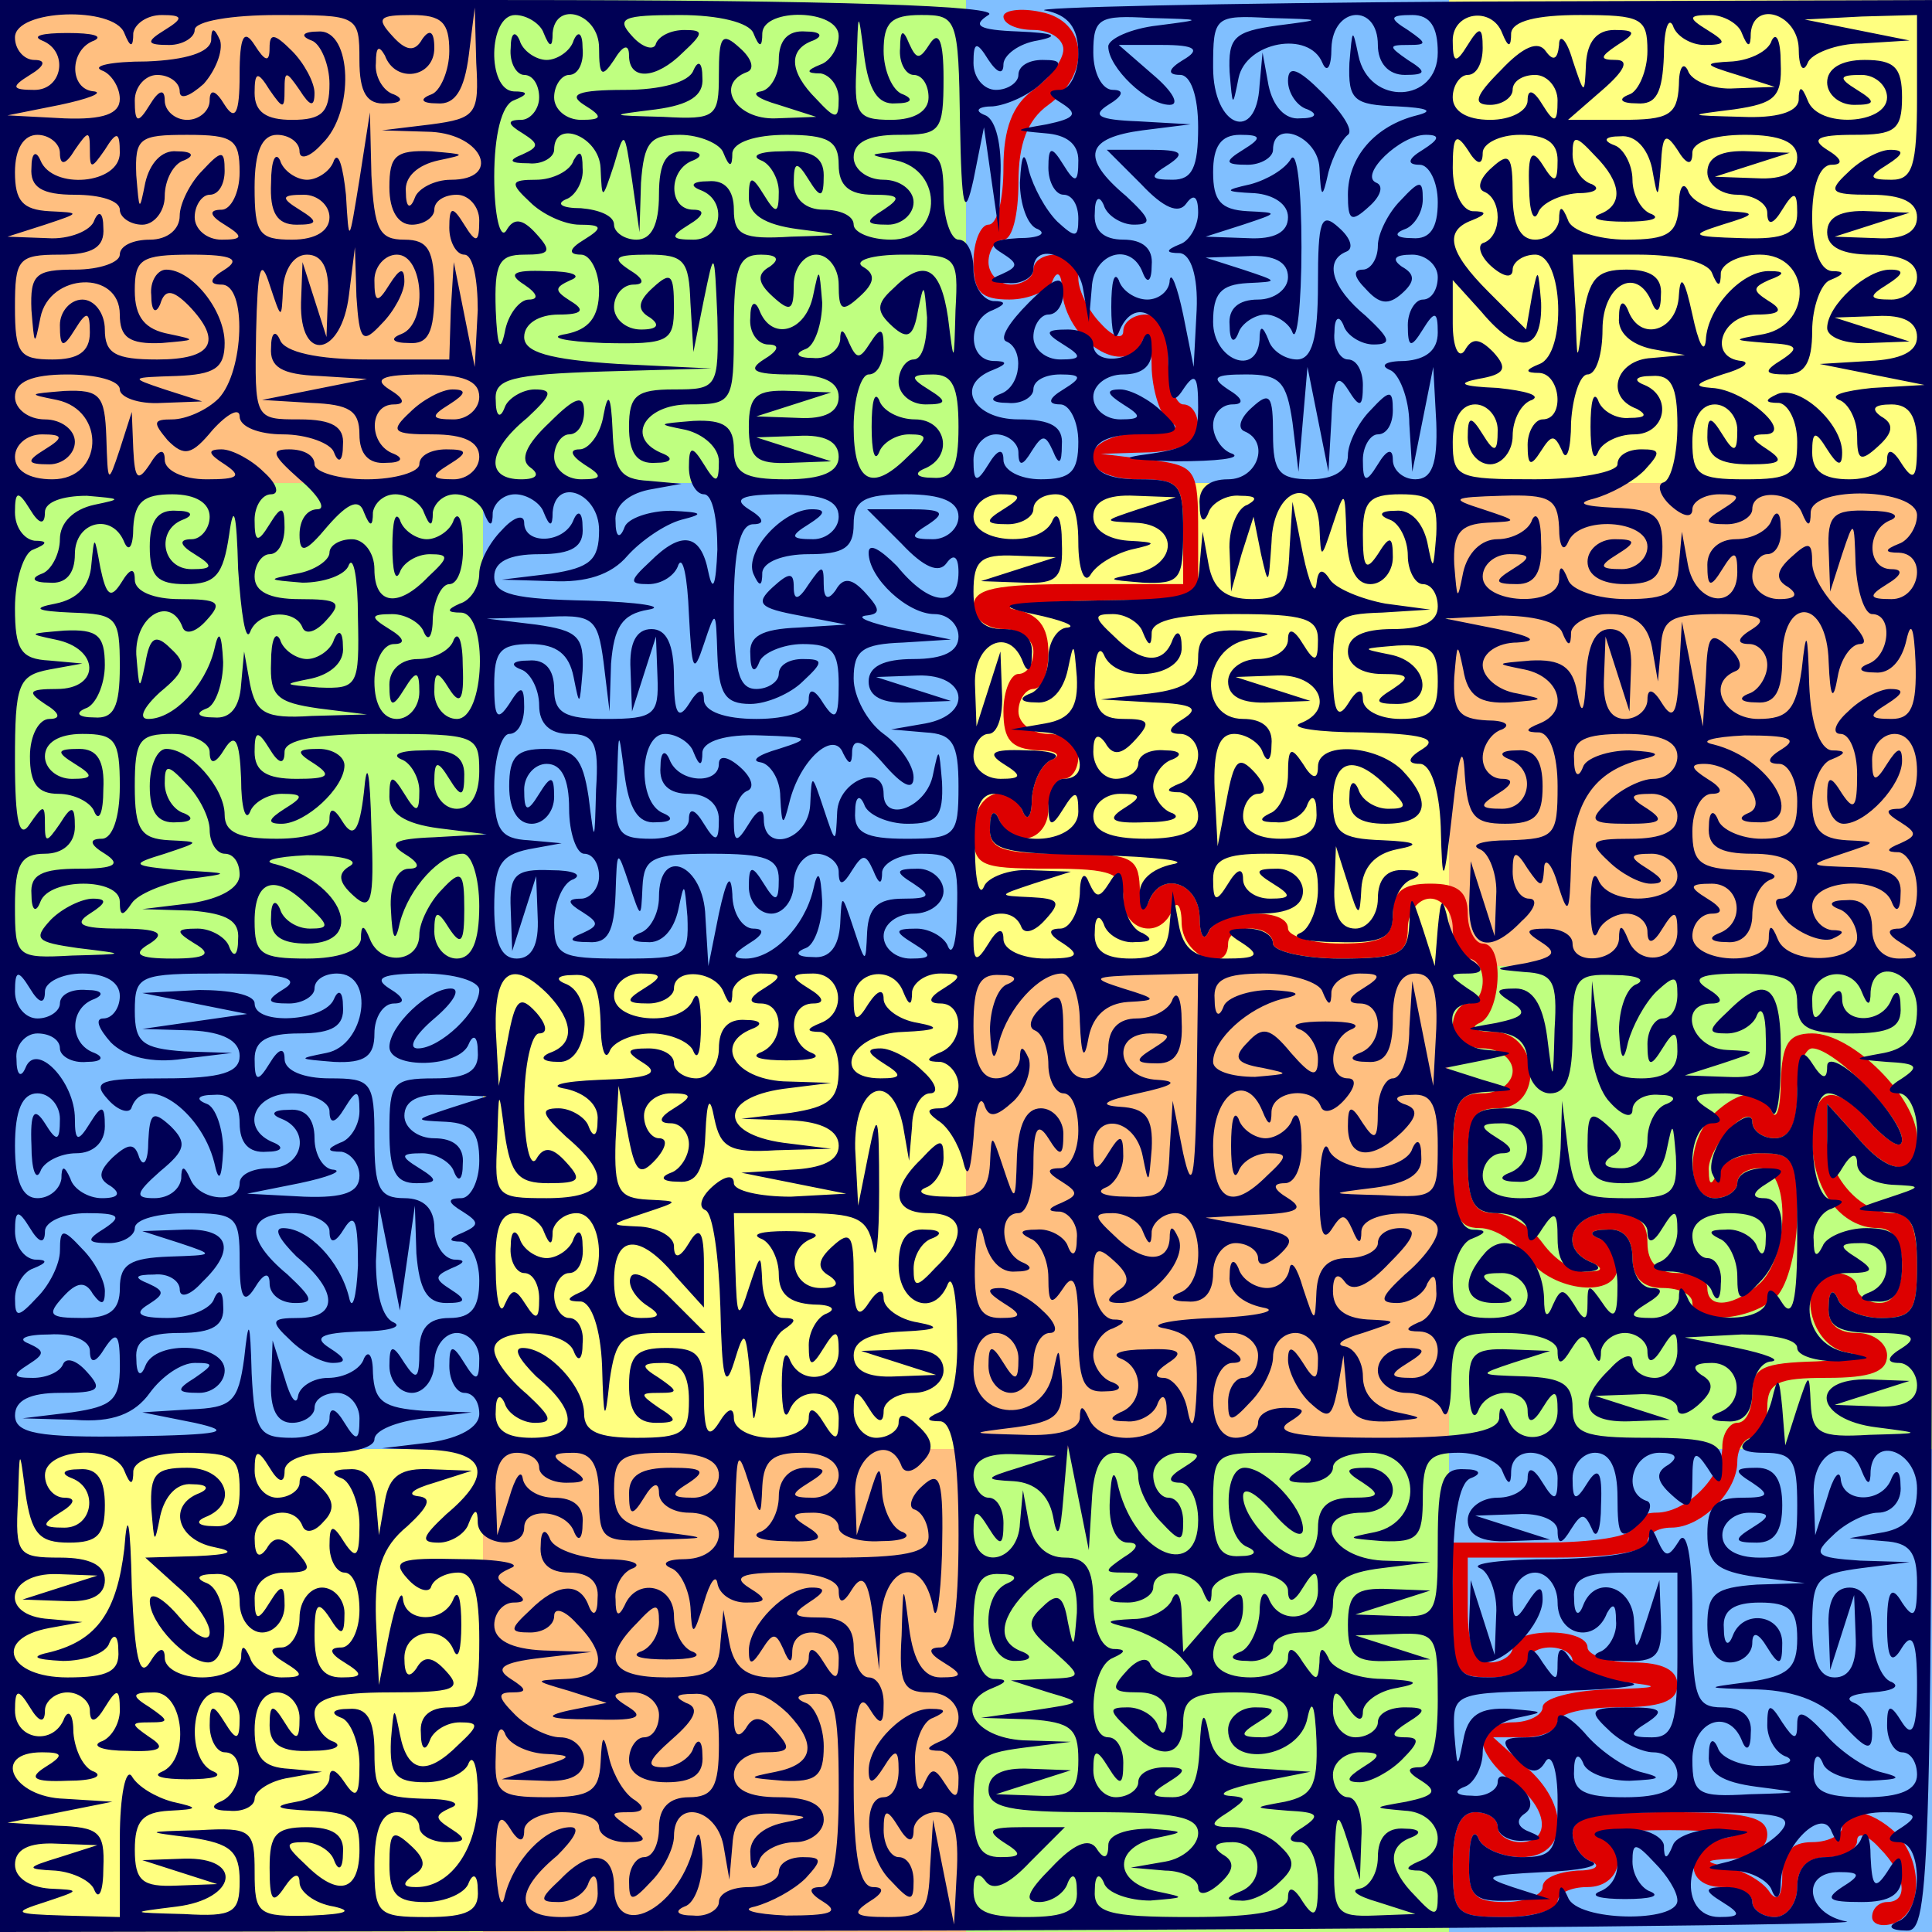
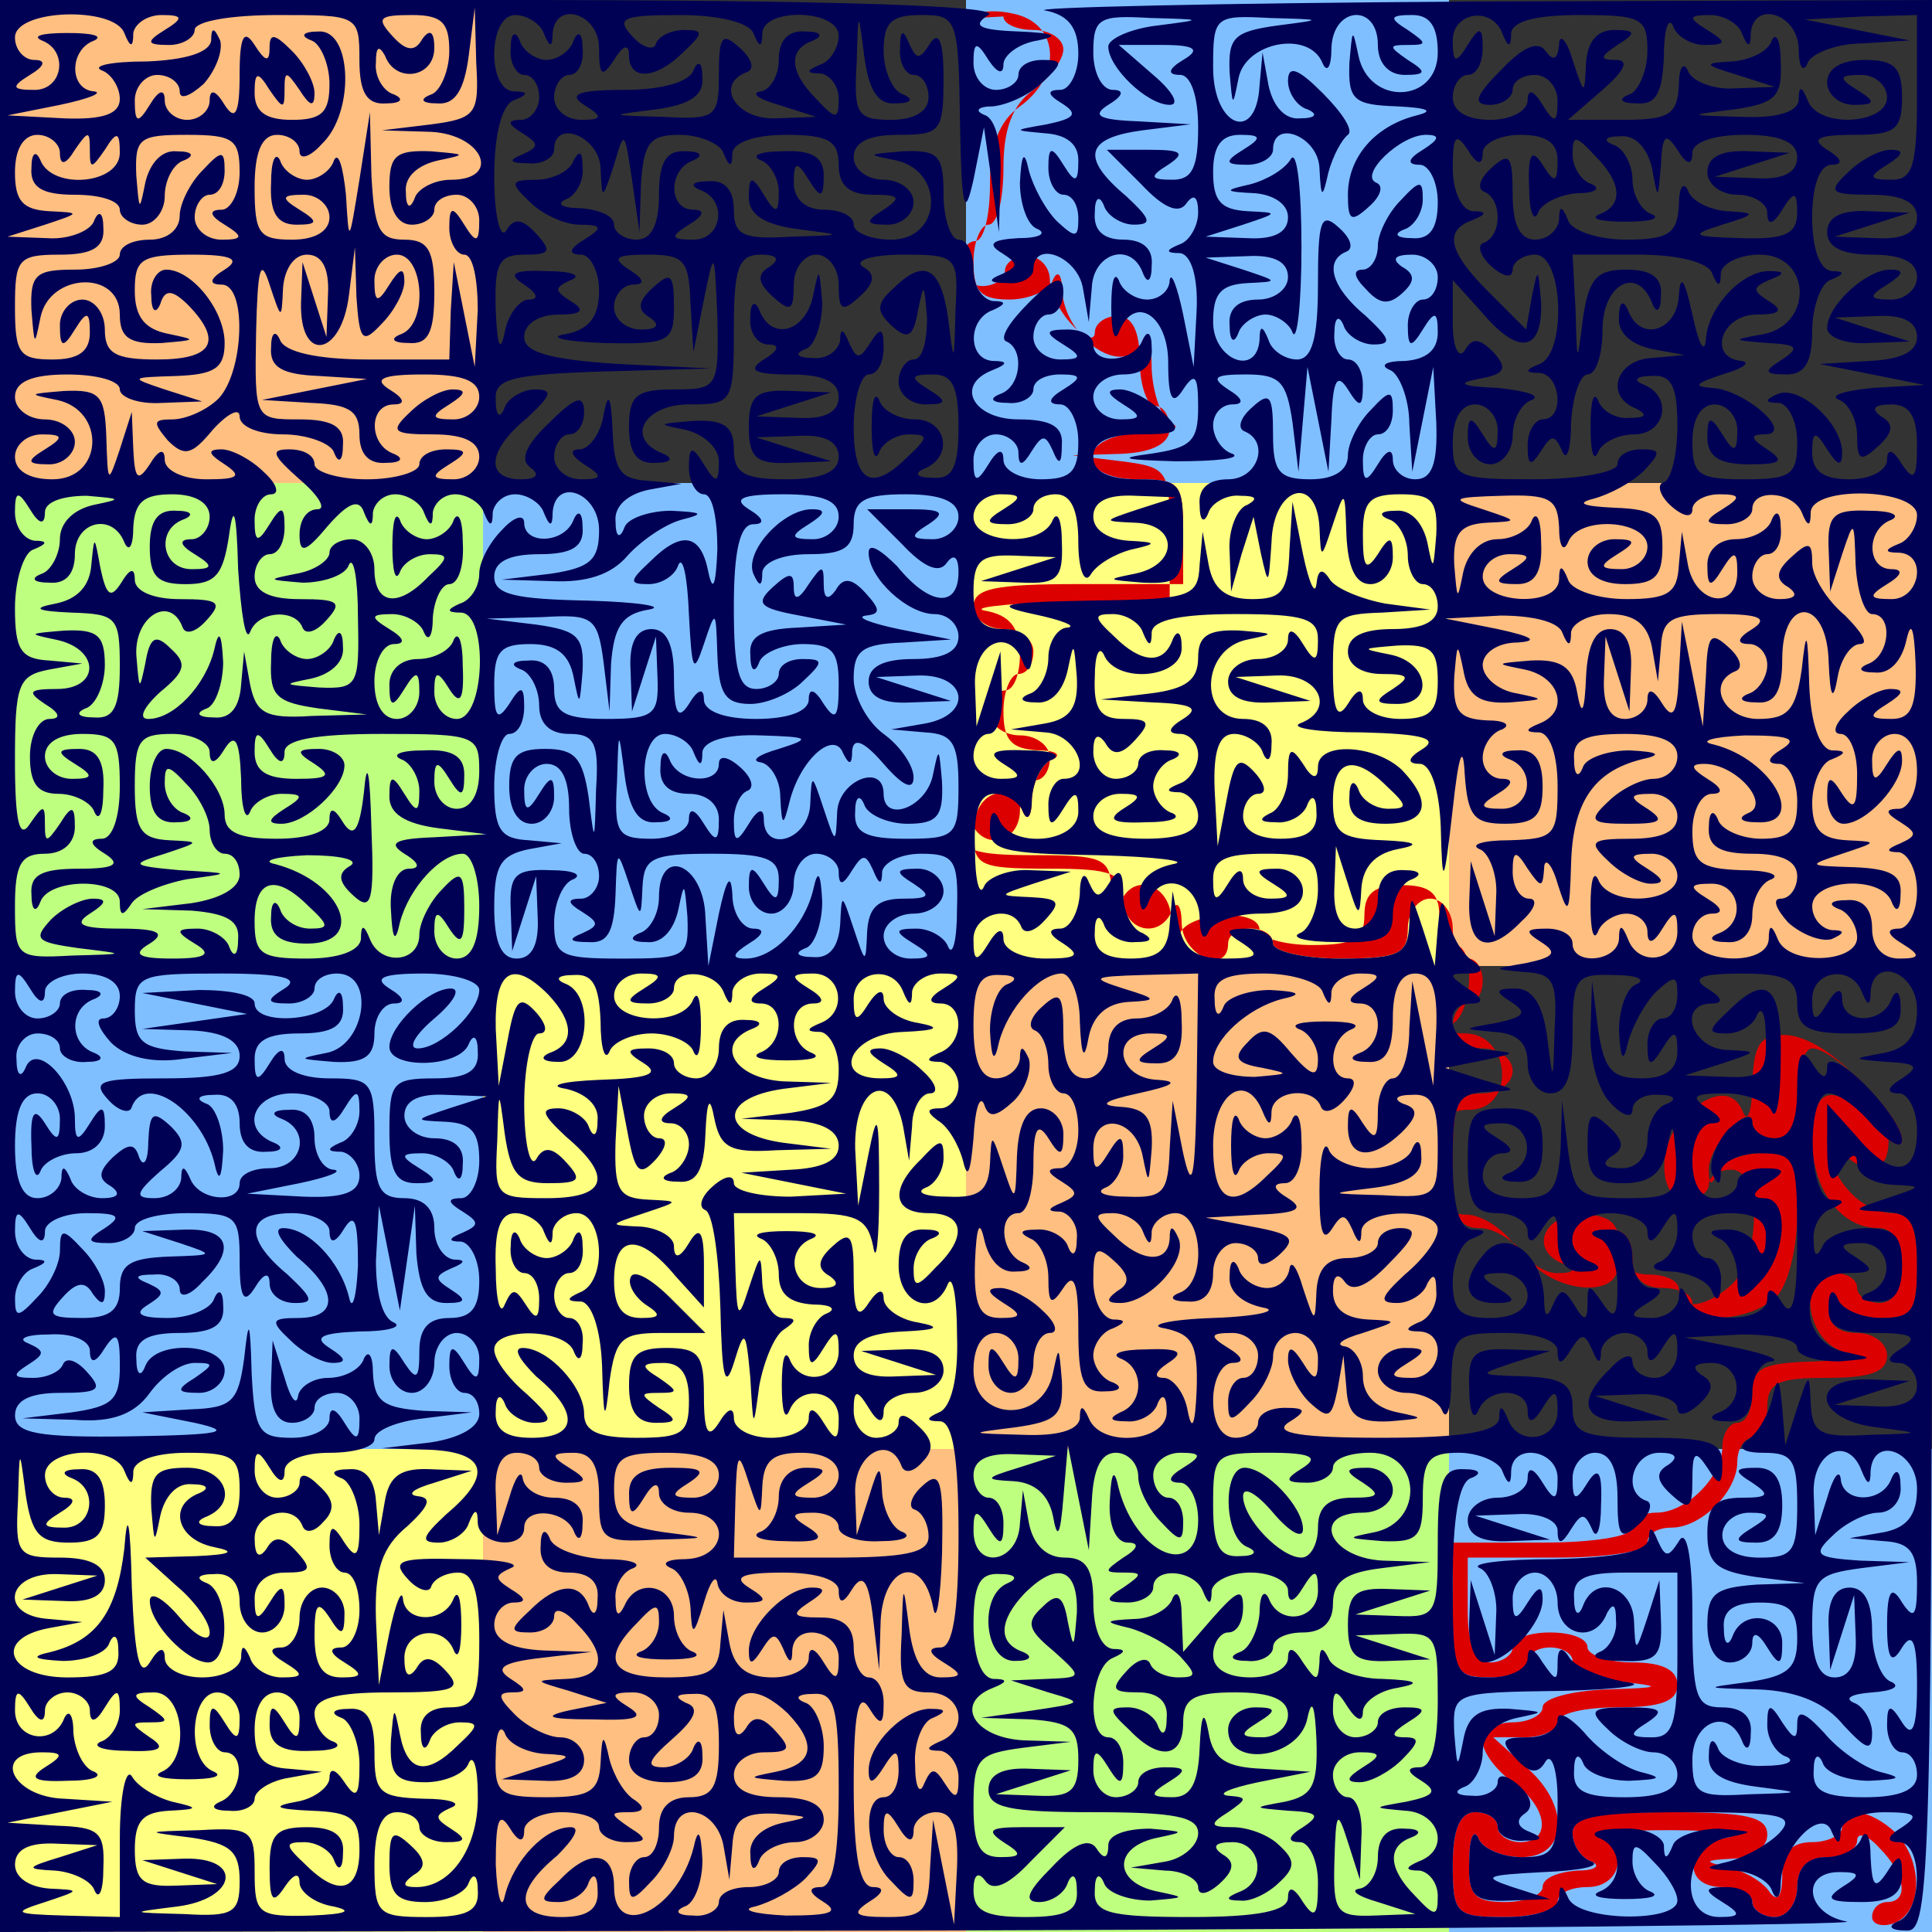
<svg xmlns="http://www.w3.org/2000/svg" version="1.1" width="13cm" height="13cm" viewBox="0 0 2580 2580">
  <rect x="0" y="0" width="2580" height="2580" fill="#333333" stroke="none" />
  <g id="Fractal_Maze_Solution_by_Adam_Stanislav">
    <title>Fractal Maze Solution, by Adam Stanislav</title>
    <g id="Fractal_Backgrounds">
      <rect fill="rgb(100%,75%,50%)" width="645" height="645" />
-       <rect fill="rgb(75%,100%,50%)" width="645" height="645" x="645" />
      <rect fill="rgb(50%,75%,100%)" width="645" height="645" x="1290" />
-       <rect fill="rgb(100%,100%,50%)" width="645" height="645" x="1935" />
      <rect fill="rgb(75%,100%,50%)" width="645" height="645" y="645" />
      <rect fill="rgb(50%,75%,100%)" width="645" height="645" x="645" y="645" />
      <rect fill="rgb(100%,100%,50%)" width="645" height="645" x="1290" y="645" />
      <rect fill="rgb(100%,75%,50%)" width="645" height="645" x="1935" y="645" />
      <rect fill="rgb(50%,75%,100%)" width="645" height="645" y="1290" />
      <rect fill="rgb(100%,100%,50%)" width="645" height="645" x="645" y="1290" />
      <rect fill="rgb(100%,75%,50%)" width="645" height="645" x="1290" y="1290" />
-       <rect fill="rgb(75%,100%,50%)" width="645" height="645" x="1935" y="1290" />
      <rect fill="rgb(100%,100%,50%)" width="645" height="645" y="1935" />
      <rect fill="rgb(100%,75%,50%)" width="645" height="645" x="645" y="1935" />
      <rect fill="rgb(75%,100%,50%)" width="645" height="645" x="1290" y="1935" />
      <rect fill="rgb(50%,75%,100%)" width="645" height="645" x="1935" y="1935" />
    </g>
    <g id="Fractal_Maze" transform="translate(0,2580) scale(2,-2)" stroke="none">
-       <path fill="#D00" id="Fractal_Solution" d="M670 1279c0-5 9-9 20-9 11 0 20-6 20-13 0-7-9-19-20-27-14-10-20-26-20-52 0-21-4-38-10-38-5 0-10-11-10-25 0-20 5-25 24-25 13 0 27 6 29 13 3 7 6 4 6-6 2-35 44-61 54-34 3 6 6-2 6-20 1-17 7-34 14-36 6-3-3-6-20-6-44-1-46-31-3-31 28 0 30-3 30-35l0-35-70 0c-56 0-70-3-70-15 0-8 9-15 20-15 11 0 20-7 20-15 0-8-4-15-10-15-5 0-10-11-10-25 0-19 5-25 23-26 12 0 16-3 10-6-7-2-13-14-14-26 0-12-3-16-6-9-9 22-33 13-33-13 0-23 3-25 50-25 43 0 50-3 50-20 0-22 25-28 33-7 3 6 6 2 6-10 1-22 31-34 31-13 0 6 7 10 15 10 8 0 15-4 15-10 0-5 20-10 45-10 38 0 45 3 45 20 0 11 7 20 15 20 8 0 15-9 15-20 0-11 5-20 10-20 6 0 10-7 10-15 0-8-4-15-10-15-5 0-10-7-10-15 0-8 9-15 20-15 11 0 20-7 20-15 0-8-9-15-20-15-17 0-20-7-20-45 0-36 3-45 18-45 10 0 24-9 32-20 17-23 60-27 60-6 0 8-6 17-12 19-8 3-6 6 5 6 11 1 17-6 17-19 0-13 7-20 20-20 11 0 20-4 20-10 0-15 39-12 56 4 8 8 14 33 14 55 0 37-3 41-24 41-13 0-27-6-29-12-4-10-6-10-6 0-1 7 6 20 14 28 8 9 15 11 15 5 0-6 7-11 15-11 10 0 15 10 15 30 0 17 5 30 10 30 15 0 60-46 60-61 0-7-8-2-19 9-26 31-41 27-41-9 0-33 19-59 44-59 10 0 16-9 16-25 0-16-6-25-15-25-8 0-15 5-15 10 0 6-7 10-15 10-26 0-19-48 8-53 12-2 3-5-20-6-36-1-43-4-43-21 0-11-4-20-10-20-5 0-10-7-10-16 0-20-24-44-44-44-9 0-16-4-16-10 0-6-27-10-60-10l-60 0 0-45c0-41 2-45 25-45 14 0 25 5 25 10 0 6 7 10 15 10 8 0 15-4 15-9 0-6 15-12 33-14 28-3 26-4-10-5-24-1-43-6-43-12 0-5-9-10-20-10-11 0-20-6-20-13 0-7 9-19 20-27 24-17 26-40 5-40-8 0-15 5-15 10 0 6-7 10-15 10-10 0-15-11-15-35 0-33 2-35 35-35 19 0 35 5 35 10 0 6 9 10 20 10 22 0 28 25 8 33-7 3 14 5 47 5 33 0 50-3 38-5-28-5-30-33-3-33 11 0 20-4 20-10 0-5 7-10 15-10 8 0 15 9 15 20 0 13 7 20 20 20 11 0 20 5 20 11 0 6 7 4 15-5 17-17 20-36 5-36-5 0-10-4-10-10 0-5 7-7 15-4 19 8 19 41 1 60-17 16-36 19-36 4 0-5-9-10-20-10-14 0-20-7-20-22 0-14-3-18-8-12-4 7-16 14-27 17-18 4-18 5 3 6 12 1 22 7 22 16 0 12-14 15-65 15-49 0-65-3-65-14 0-8 6-17 13-19 6-3 2-6-10-6-13-1-23-5-23-11 0-5-11-10-25-10-21 0-25 5-24 28 0 15 3 21 6 15 2-7 16-13 29-13 31 0 33 35 2 61l-21 19 21 0c12 0 22 5 22 10 0 6 18 10 40 10 29 0 40 4 40 15 0 10-10 15-30 15-16 0-30 5-30 10 0 6-11 10-25 10-14 0-25-4-25-10 0-5-7-10-15-10-10 0-15 11-15 35l0 35 60 0c33 0 60 4 60 10 0 6 7 10 16 10 20 0 44 24 44 44 0 9 5 16 10 16 6 0 10 9 10 20 0 17 7 20 40 20 29 0 40 4 40 15 0 8-9 15-20 15-13 0-20 6-19 18 0 10 3 12 6 5 2-7 16-13 29-13 21 0 24 5 24 35 0 25-4 35-16 35-22 0-44 25-44 51l0 22 19-21c23-28 41-28 41-2 0 27-43 70-70 70-16 0-20-7-21-32 0-18-3-27-6-20-6 16-21 15-39-2-19-19-18-56 1-56 8 0 15 5 15 10 0 6 7 10 15 10 20 0 20-56 1-76-17-16-36-19-36-4 0 6-9 10-20 10-13 0-20 7-20 20 0 15-7 20-25 20-26 0-35-24-12-33 8-4 7-6-3-6-9-1-22 8-30 19-8 11-22 20-32 20-14 0-18 8-18 35 0 28 4 35 20 35 31 0 28 50-2 51-13 0-17 3-10 6 14 6 17 53 2 53-5 0-10 9-10 20 0 15-7 20-25 20-18 0-25-5-25-20 0-16-7-20-35-20-19 0-35 5-35 10 0 15-47 12-53-2-3-7-6-3-6 10-1 23-26 31-34 10-3-7-6-3-6 10-1 20-6 22-51 22-41 0-50 3-49 18 0 10 3 12 6 5 8-21 33-15 33 7 0 11 5 20 10 20 6 0 10 7 10 15 0 8-9 15-20 15-11 0-20 7-20 15 0 8 5 15 10 15 6 0 10 11 10 24 0 18-7 26-22 29-13 2 10 5 50 6l72 1 0 44c0 43-1 45-32 49l-33 4 33 1c21 1 32 7 32 17 0 8-4 15-10 15-5 0-10 14-10 30 0 20-5 30-15 30-8 0-15-5-15-11 0-6-7-4-15 5-8 8-15 22-15 30 0 9-7 16-15 16-8 0-15-4-15-10 0-5-7-10-15-10-8 0-15 7-15 15 0 8 5 15 10 15 6 0 10 17 10 38 0 26 6 42 20 52 29 21 26 56-5 62-14 3-25 1-25-3z" />
+       <path fill="#D00" id="Fractal_Solution" d="M670 1279c0-5 9-9 20-9 11 0 20-6 20-13 0-7-9-19-20-27-14-10-20-26-20-52 0-21-4-38-10-38-5 0-10-11-10-25 0-20 5-25 24-25 13 0 27 6 29 13 3 7 6 4 6-6 2-35 44-61 54-34 3 6 6-2 6-20 1-17 7-34 14-36 6-3-3-6-20-6-44-1-46-31-3-31 28 0 30-3 30-35l0-35-70 0c-56 0-70-3-70-15 0-8 9-15 20-15 11 0 20-7 20-15 0-8-4-15-10-15-5 0-10-11-10-25 0-19 5-25 23-26 12 0 16-3 10-6-7-2-13-14-14-26 0-12-3-16-6-9-9 22-33 13-33-13 0-23 3-25 50-25 43 0 50-3 50-20 0-22 25-28 33-7 3 6 6 2 6-10 1-22 31-34 31-13 0 6 7 10 15 10 8 0 15-4 15-10 0-5 20-10 45-10 38 0 45 3 45 20 0 11 7 20 15 20 8 0 15-9 15-20 0-11 5-20 10-20 6 0 10-7 10-15 0-8-4-15-10-15-5 0-10-7-10-15 0-8 9-15 20-15 11 0 20-7 20-15 0-8-9-15-20-15-17 0-20-7-20-45 0-36 3-45 18-45 10 0 24-9 32-20 17-23 60-27 60-6 0 8-6 17-12 19-8 3-6 6 5 6 11 1 17-6 17-19 0-13 7-20 20-20 11 0 20-4 20-10 0-15 39-12 56 4 8 8 14 33 14 55 0 37-3 41-24 41-13 0-27-6-29-12-4-10-6-10-6 0-1 7 6 20 14 28 8 9 15 11 15 5 0-6 7-11 15-11 10 0 15 10 15 30 0 17 5 30 10 30 15 0 60-46 60-61 0-7-8-2-19 9-26 31-41 27-41-9 0-33 19-59 44-59 10 0 16-9 16-25 0-16-6-25-15-25-8 0-15 5-15 10 0 6-7 10-15 10-26 0-19-48 8-53 12-2 3-5-20-6-36-1-43-4-43-21 0-11-4-20-10-20-5 0-10-7-10-16 0-20-24-44-44-44-9 0-16-4-16-10 0-6-27-10-60-10l-60 0 0-45c0-41 2-45 25-45 14 0 25 5 25 10 0 6 7 10 15 10 8 0 15-4 15-9 0-6 15-12 33-14 28-3 26-4-10-5-24-1-43-6-43-12 0-5-9-10-20-10-11 0-20-6-20-13 0-7 9-19 20-27 24-17 26-40 5-40-8 0-15 5-15 10 0 6-7 10-15 10-10 0-15-11-15-35 0-33 2-35 35-35 19 0 35 5 35 10 0 6 9 10 20 10 22 0 28 25 8 33-7 3 14 5 47 5 33 0 50-3 38-5-28-5-30-33-3-33 11 0 20-4 20-10 0-5 7-10 15-10 8 0 15 9 15 20 0 13 7 20 20 20 11 0 20 5 20 11 0 6 7 4 15-5 17-17 20-36 5-36-5 0-10-4-10-10 0-5 7-7 15-4 19 8 19 41 1 60-17 16-36 19-36 4 0-5-9-10-20-10-14 0-20-7-20-22 0-14-3-18-8-12-4 7-16 14-27 17-18 4-18 5 3 6 12 1 22 7 22 16 0 12-14 15-65 15-49 0-65-3-65-14 0-8 6-17 13-19 6-3 2-6-10-6-13-1-23-5-23-11 0-5-11-10-25-10-21 0-25 5-24 28 0 15 3 21 6 15 2-7 16-13 29-13 31 0 33 35 2 61l-21 19 21 0c12 0 22 5 22 10 0 6 18 10 40 10 29 0 40 4 40 15 0 10-10 15-30 15-16 0-30 5-30 10 0 6-11 10-25 10-14 0-25-4-25-10 0-5-7-10-15-10-10 0-15 11-15 35l0 35 60 0c33 0 60 4 60 10 0 6 7 10 16 10 20 0 44 24 44 44 0 9 5 16 10 16 6 0 10 9 10 20 0 17 7 20 40 20 29 0 40 4 40 15 0 8-9 15-20 15-13 0-20 6-19 18 0 10 3 12 6 5 2-7 16-13 29-13 21 0 24 5 24 35 0 25-4 35-16 35-22 0-44 25-44 51c23-28 41-28 41-2 0 27-43 70-70 70-16 0-20-7-21-32 0-18-3-27-6-20-6 16-21 15-39-2-19-19-18-56 1-56 8 0 15 5 15 10 0 6 7 10 15 10 20 0 20-56 1-76-17-16-36-19-36-4 0 6-9 10-20 10-13 0-20 7-20 20 0 15-7 20-25 20-26 0-35-24-12-33 8-4 7-6-3-6-9-1-22 8-30 19-8 11-22 20-32 20-14 0-18 8-18 35 0 28 4 35 20 35 31 0 28 50-2 51-13 0-17 3-10 6 14 6 17 53 2 53-5 0-10 9-10 20 0 15-7 20-25 20-18 0-25-5-25-20 0-16-7-20-35-20-19 0-35 5-35 10 0 15-47 12-53-2-3-7-6-3-6 10-1 23-26 31-34 10-3-7-6-3-6 10-1 20-6 22-51 22-41 0-50 3-49 18 0 10 3 12 6 5 8-21 33-15 33 7 0 11 5 20 10 20 6 0 10 7 10 15 0 8-9 15-20 15-11 0-20 7-20 15 0 8 5 15 10 15 6 0 10 11 10 24 0 18-7 26-22 29-13 2 10 5 50 6l72 1 0 44c0 43-1 45-32 49l-33 4 33 1c21 1 32 7 32 17 0 8-4 15-10 15-5 0-10 14-10 30 0 20-5 30-15 30-8 0-15-5-15-11 0-6-7-4-15 5-8 8-15 22-15 30 0 9-7 16-15 16-8 0-15-4-15-10 0-5-7-10-15-10-8 0-15 7-15 15 0 8 5 15 10 15 6 0 10 17 10 38 0 26 6 42 20 52 29 21 26 56-5 62-14 3-25 1-25-3z" />
      <path fill="#005" id="Fractal_Puzzle" d="M0 645l0-645 628 1c345 1 617 4 605 6-27 5-31 33-5 33 14 0 15-2 2-10-12-8-9-10 13-10 19 0 27 5 27 18 0 14-2 15-10 2-8-12-10-10-11 10 0 14-3 19-6 13-2-7-13-13-24-13-12 0-19-7-19-20 0-11-7-20-15-20-8 0-15 5-15 10 0 6-8 10-17 10-15 0-16-2-3-10 13-8 12-10-2-10-28 0-24 47 5 53 19 4 19 4-5 6-14 0-29-5-31-11-4-10-6-10-6 0-1 6-13 12-28 11-16 0-22-3-16-6 17-6 17-30 1-36-7-3 1-5 17-5 17 0 24 2 17 5-6 2-12 11-12 20 0 13 2 13 15-1 8-8 15-19 15-25 0-15-67-14-73 2-4 9-6 9-6 0-1-8-15-13-36-13-33 0-35 2-35 35 0 24 5 35 15 35 8 0 15-4 15-10 0-5 8-10 18-9 12 0 13 2 3 6-8 3-9 8-3 12 6 4 5 11-4 19-8 7-14 8-14 2 0-5-8-10-17-9-11 0-13 3-5 6 6 2 12 13 12 23 0 11 9 20 23 23 19 4 19 4-5 6-20 1-28-4-31-21-4-20-4-19-6 5-1 27-1 27 72 28 39 1 59 4 42 6-16 3-33 10-37 16-5 8-8 7-8-3 0-13-1-13-10 0-6 10-10 11-10 3 0-7-11-13-25-13-24 0-25 2-25 64 0 42 4 66 12 69 8 3 6 6-4 6-15 1-18-8-18-49 0-48-1-50-27-49l-28 1 25 8 25 8-27 1c-23 1-28-3-28-24 0-21 5-25 28-24l27 1-25 8-25 8 28 1c26 1 27-1 27-44 0-29-4-45-12-45-9 0-9-3 1-9 11-7 9-10-10-14-23-4-23-4-1-6 23-1 31-26 9-34-9-4-9-6 1-6 6-1 12-8 12-17 0-14-2-14-15 0-18 18-19 33-3 39 8 3 6 6-4 6-12 1-18-6-18-19 0-11-6-20-12-21-7-1-2-5 12-9l25-8-27-1c-26-1-28 2-27 37 1 33 2 34 9 12l8-25 1 28c1 15-3 27-9 27-5 0-10 7-10 15 0 8 8 15 18 15 14 0 15-2 2-10-11-7-12-10-2-10 7 0 20 7 28 15 12 12 12 15 2 15-10 0-9 3 2 10 13 8 12 10-2 10-10 0-18-4-18-10 0-5-7-10-15-10-8 0-15 8-15 18 0 14 2 15 10 2 6-9 10-10 10-3 0 6 10 14 23 16 16 3 14 5-10 6-17 0-34 7-36 14-4 8-6 7-6-3-1-13-2-13-11 0-6 10-10 11-10 3 0-7-11-13-25-13-16 0-25 6-25 15 0 8 5 15 10 15 6 0 10 7 10 17 0 13-4 11-20-7l-20-23-1 24c0 13-3 18-6 12-2-7-14-14-26-14-20-1-20-2-3-6 11-3 26-11 34-19 11-12 11-14-1-14-9 0-17 4-19 9-2 5-9 3-16-5-11-12-9-14 8-14 13 0 20-6 19-17 0-11-3-13-6-5-2 6-11 12-20 12-13 0-13-2 1-15 20-21 36-19 36 5 0 16 7 20 35 20 24 0 35-5 35-15 0-8-8-15-17-15-15 0-16 2-3 10 13 8 12 10-2 10-10 0-18-7-18-15 0-26 48-19 53 8 3 14 5 8 6-15 1-31-3-37-21-41-22-4-22-4 2-6 20-1 22-3 10-11-10-6-11-10-2-10 6 0 12-12 12-27 0-22-2-25-10-13-6 10-10 11-10 3 0-9-20-13-65-13-56 0-65 3-64 18 0 10 3 12 6 5 2-7 17-12 31-12 24 2 24 2 5 6-30 6-30 30 0 36 19 4 18 4-5 6-16 0-28-4-28-11 0-9-3-10-8-2-5 7-15 3-30-13-16-16-19-23-8-23 8 0 17 6 19 13 3 7 6 5 6-5 1-14-7-18-34-18-27 0-35 4-35 18 0 10 3 13 8 6 5-7 15-3 30 13l23 23-28 0c-22 0-25-2-13-10 13-8 12-10-2-10-14 0-18 8-18 34 0 32 3 35 33 39l32 4-32 1c-33 2-46 25-20 35 10 4 10 6 0 6-8 1-13 15-13 36 0 27 4 35 18 34 10 0 12-3 5-6-20-8-16-53 5-52 10 0 12 3 5 6-17 6-16 21 1 39 22 22 36 17 35-13-2-24-2-25-6-6-3 18-7 20-17 10-11-10-10-15 7-29 20-18 20-18-4-19l-24-1 25-8c24-7 23-7-10-12l-35-5 33-1c27-2 32-6 32-27 0-21-5-25-27-24l-28 1 25 8 25 8-27 1c-19 1-28-4-28-14 0-12 14-15 70-15 54 0 70-3 70-14 0-8-10-17-22-19l-23-4 23-2c12 0 22-6 22-11 0-6 6-5 14 2 10 9 11 15 2 20-7 5-5 8 7 8 19 0 23-26 5-33-10-4-10-6 0-6 7-1 19 5 26 12 11 10 11 15 0 25-7 7-21 12-31 12-15 0-16 2-3 10 13 9 13 10 0 11-8 1 1 5 20 9l35 7-32 2c-24 1-33 6-36 24-3 16-5 13-6-10-1-24-6-33-18-33-15 0-16 2-3 10 13 8 12 10-2 10-10 0-18-4-18-10 0-5-7-10-15-10-8 0-15 8-15 18 0 14 2 15 10 2 8-13 10-12 10 3 0 9-4 17-10 17-15 0-12 47 3 53 9 4 9 6 0 6-8 1-13 14-13 31 0 23-5 30-19 30-12 0-21 8-24 23l-4 22-2-22c-1-27-31-32-31-5 0 14 2 15 10 2 8-13 10-12 10 3 0 9-4 17-10 17-5 0-10 7-10 15 0 10 9 15 28 14l27-1-25-8c-23-7-23-8-3-9 14-1 23-9 26-23 3-17 5-13 7 12l3 35 7-35 7-35 2 33c1 21 6 32 16 32 8 0 15-7 15-16 0-8 7-22 15-30 13-14 15-14 15 0 0 9-4 16-10 16-5 0-10 7-10 15 0 8 8 15 18 15 14 0 15-2 2-10-10-6-11-10-2-10 6 0 12-11 12-25 0-40-41-24-53 21-3 14-5 12-6-8-1-16 4-28 12-28 8 0 7-4-3-10-13-9-13-10 0-10 13 0 13-1 0-10-13-8-12-10 3-10 9 0 17 5 17 10 0 14 27 12 33-2 4-10 6-10 6 0 1 6 12 12 26 12 14 0 25-6 25-12 0-9 4-8 10 2 8 13 10 12 10-2 0-20-26-24-33-5-3 6-6 2-6-10-1-12-7-24-13-26-8-3-6-6 5-6 9-1 17 4 17 9 0 6 9 10 20 10 13 0 20 7 20 19 0 15 8 21 33 24l32 4-32 1c-36 2-48 32-13 32 11 0 20 7 20 15 0 8-8 15-17 15-15 0-16-2-3-10 12-8 11-10-7-10-16 0-23-6-23-20 0-11-5-20-11-20-14 0-39 26-39 41 0 7 9 2 20-11 11-13 20-18 20-11 0 15-25 41-39 41-15 0-14-47 2-53 7-3 5-6-5-6-14-1-18 7-18 34 0 34 1 35 38 35 27 0 33-3 22-10-13-8-12-10 3-10 9 0 17 5 17 10 0 6 11 10 25 10 34 0 36-46 3-53-20-4-19-4 5-6 24-1 27 3 27 29 0 25 4 30 24 30 13 0 27-6 29-12 4-10 6-10 6 0 1 19 31 14 31-5 0-15-2-16-10-3-6 10-10 11-10 3 0-7-9-13-20-13-11 0-20-7-20-15 0-10 9-15 28-14l27 1-25 8-25 8 28 1c15 1 27-4 27-11 0-10 3-9 9 1 7 11 9 11 14 0 3-8 6 0 6 16 1 23-2 26-9 15-8-13-10-12-10 3 0 9 7 17 15 17 10 0 15-10 15-30 0-26 2-29 14-18 8 7 10 15 5 16-16 6-9 32 9 32 11 0 13-3 6-8-9-5-8-11 2-20 12-11 14-9 14 10 0 19 2 20 10 8 8-13 10-12 10 3 0 14-9 17-50 17-43 0-50 3-50 20 0 16-7 20-32 21-31 1-32 1-8 9l25 8-27 1c-24 1-28-3-27-26 0-16 3-22 6-15 6 16 33 16 33 0 0-9 4-8 10 2 8 13 10 12 10-2 0-20-26-24-33-6-4 10-6 10-6 1-1-9-24-13-78-13-54 0-73 3-63 10 13 8 12 10-2 10-10 0-18-4-18-10 0-5-7-10-15-10-9 0-15 9-15 25 0 14 6 25 13 25 8 0 7 4-3 10-13 8-12 10 3 10 9 0 17-7 17-15 0-8-4-15-10-15-5 0-10-7-10-16 0-14 2-14 15 0 8 8 15 22 15 30 0 9 7 16 15 16 8 0 15-8 15-17 0-15-2-16-10-3-7 11-10 12-10 2 0-7 6-20 14-28 13-12 15-11 19 8l4 23 2-22c1-18 7-23 29-22 23 2 24 2 5 6-15 3-23 12-23 24 0 10-6 19-12 20-7 1-2 5 12 9 24 8 24 8 3 9-15 1-23 7-23 19 0 10 3 13 8 6 5-7 15-3 30 13 17 17 19 23 7 23-8 0-15-4-15-10 0-5-9-10-20-10-14 0-20-7-21-22-1-22-1-22-9 2-4 14-8 19-9 13-1-7-7-13-15-13-8 0-17 6-19 13-3 7-6 6-6-5-1-10 8-18 22-21 12-2-3-6-33-7-30-1-45-5-32-7 18-4 22-10 21-41-1-23-3-29-6-14-2 12-10 22-16 22-7 0-6 4 3 10 11 7 8 10-15 9-16 0-24-3-17-6 16-6 16-30 0-36-8-4-7-6 4-6 9-1 19 5 21 12 3 7 6 5 6-5 1-21-44-25-52-5-4 9-6 9-6 0-1-8-15-12-38-11-37 1-37 1-5 5 28 4 32 8 31 31-2 24-2 24-6 5-7-34-53-32-53 2 0 16 6 25 15 25 8 0 15-8 15-17 0-15-2-16-10-3-8 13-10 12-10-2 0-10 7-18 15-18 8 0 15 9 15 20 0 11 5 20 11 20 6 0 4 7-5 15-8 8-21 15-28 15-10 0-9-3 2-10 13-8 12-10-2-10-14 0-18 8-17 38 1 23 3 28 6 15 3-14 11-23 21-22 11 0 12 3 5 6-15 6-17 33-3 33 6 0 10 15 10 33 0 24 3 28 10 17 8-13 10-12 10 3 0 9-7 17-15 17-10 0-15-11-16-32-1-31-1-32-9-8-8 24-8 24-9 3-1-18-7-23-28-22-16 0-22 3-15 6 6 2 12 11 12 20 0 13-2 13-15-1-21-20-19-36 5-36 24 0 26-16 5-36-13-14-15-14-15-1 0 9 6 18 12 20 8 3 6 6-4 6-13 1-18-7-18-24 0-26 24-35 33-12 3 6 6-9 6-35 1-28-4-48-12-51-9-4-9-6 1-6 8-1 12-23 12-76 0-53-4-75-12-75-9 0-8-4 2-10 13-8 13-10-2-10-11 0-18 10-21 33-4 31-4 31-5-5-2-32 1-38 18-38 22 0 28-25 7-33-9-4-9-6 1-6 6-1 12-9 12-18 0-14-2-15-9-4-7 11-9 11-14 0-3-8-6-2-6 13-1 14 5 29 12 31 9 4 9 6-1 6-17 1-42-23-42-41 0-10 3-9 10 2 8 13 10 12 10-2 0-10-4-18-10-18-15 0-12-40 5-56 13-14 15-14 15 0 0 9-4 16-10 16-5 0-10 8-10 18 0 14 2 15 10 2 6-10 10-11 10-2 0 6 7 12 15 12 11 0 15-10 14-37l-2-38-7 35-7 35-2-32c-1-29-4-33-28-33-22 0-25 2-13 10 10 6 11 10 3 10-9 0-13 20-13 68 0 47 3 63 10 52 8-13 10-12 10 3 0 9-4 17-10 17-5 0-10 9-10 20 0 14-7 20-22 20-19 0-20 2-8 10 11 7 12 10 2 10-17 0-42-25-42-42 0-10 2-10 9 1 7 11 9 11 14 0 4-10 6-10 6-1 1 19 31 14 31-5 0-15-2-16-10-3-6 10-10 11-10 3 0-7-11-13-24-13-18 0-26 7-29 23l-4 22-2-22c-1-19-7-23-36-23-37 0-44 12-20 36 13 14 15 14 15 1 0-9-6-18-13-20-6-3 2-5 18-5 17 0 24 2 18 5-7 2-13 13-13 24 0 21-25 26-33 7-4-8-6-7-6 4-1 9 5 19 12 21 6 3-2 6-20 6-17 1-34 7-36 14-3 7-6 5-6-5-1-12 6-18 19-18 13 0 20-6 19-17 0-11-3-13-6-5-6 16-21 15-39-3-14-13-14-15 0-15 9 0 16 5 16 11 0 6 7 4 15-5 21-21 19-36-7-37-22-1-22-1 2-8l25-8-25-5c-18-4-14-6 15-6 29-1 36 1 25 8-13 8-12 10 3 10 9 0 17-7 17-15 0-8-4-15-10-15-5 0-10-7-10-15 0-9 9-15 25-15 17 0 25 5 24 18 0 10-3 12-6 5-2-7-12-13-20-13-12 0-11 4 6 19 16 14 18 21 9 24-8 4-7 6 5 6 13 1 17-7 17-34 0-28-4-35-20-35-13 0-20-7-20-20 0-11-4-20-10-20-5 0-10-7-10-16 0-14 2-14 15 0 8 8 15 22 15 30 0 25 28 19 33-6l4-23 2 23c1 17 7 22 29 21 23-2 24-2 5-6-14-3-23-11-22-21 0-11 3-12 6-4 2 6 13 12 24 12 10 0 19 7 19 15 0 10-10 15-30 15-20 0-30 5-30 15 0 8 9 15 20 15 17 0 19 2 8 14-9 10-15 11-20 2-5-7-8-5-8 7 0 21 16 22 36 3 20-21 17-34-8-39-20-4-19-4 5-6 22-1 27 3 27 23 0 13-6 27-12 29-8 3-6 6 5 6 14 1 17-8 17-64 0-45-4-65-12-65-9 0-8-4 2-10 11-7 4-9-25-9-22 1-31 4-21 6 11 3 26 11 34 19 11 12 11 14-2 14-9 0-16-4-16-10 0-5-9-10-20-10-11 0-20-4-20-10 0-5-8-10-17-9-11 0-13 3-6 6 7 2 12 17 12 31-1 20-3 22-6 8-11-42-53-62-53-26 0 24-16 26-36 5-14-13-14-15-1-15 9 0 18 6 20 13 3 7 6 5 6-5 1-13-7-18-24-18-31 0-32 17-3 41 11 11 16 19 9 19-17 0-38-22-44-46-2-10-5-1-6 21 0 29 2 36 9 25 6-10 10-11 10-2 0 6 11 12 25 12 14 0 25-4 25-10 0-5 8-10 18-10 14 0 15 2 2 10-13 9-13 10 0 10 10 0 11 3 4 8-7 4-14 16-17 27-4 18-5 18-6-2-1-19-7-23-36-23-32 0-35 3-34 28 0 15 3 21 6 15 2-7 14-13 26-14 20-1 20-2-3-9l-25-8 28-1c18-1 27 4 27 14 0 8-7 15-16 15-8 0-22 7-30 15-12 12-12 15-2 15 10 0 10 2-1 9-11 7-6 11 20 14l34 4-32 1c-22 1-33 7-33 17 0 8 6 15 13 15 9 0 8 3-2 9-11 7-11 9 0 14 8 3-8 6-34 6-40 1-46-1-35-13 7-8 15-10 16-5 2 5 10 9 18 9 10 0 14-13 14-45 0-38-3-45-20-45-13 0-20-6-19-17 0-11 3-13 6-5 2 6 11 12 20 12 13 0 13-2-1-15-21-21-34-19-39 7-4 20-4 19-6-4-1-23 3-28 23-28 13 0 27 6 29 13 3 6 6-3 6-21 1-34-17-62-41-62-9 0-10 2-2 8 9 5 8 11-2 20-12 11-14 9-14-13 0-20 5-25 24-25 13 0 27 6 29 13 3 7 6 5 6-5 1-14-7-18-34-18-33 0-35 2-35 35 0 24 5 35 15 35 8 0 15-4 15-10 0-5 8-10 18-10 13 0 14 2 3 9-11 7-11 9 0 14 8 3-1 6-18 6-30 1-33 4-33 31 0 22-5 30-17 29-11 0-13-3-5-6 6-2 12-17 12-31 0-21-2-24-10-12-6 9-10 10-10 3 0-6-10-14-22-16-17-3-14-5 10-6 27-1 32-5 32-26 0-28-14-32-36-10-14 13-14 15-1 15 9 0 18-6 20-12 3-8 6-6 6 5 1 12-7 17-24 17-21 0-25-5-25-27 0-22 2-25 10-13 6 9 10 10 10 3 0-6 10-14 23-16 13-3 8-5-15-6-36-1-38 1-38 29 0 28-2 30-37 28-37-1-37-1-5-5 26-4 32-9 32-29 0-21-4-24-37-22-37 1-37 1-5 5 40 5 45 33 5 32l-28-1 25-8 25-8-27-1c-23-1-28 3-28 24 0 19 5 25 23 26 20 1 20 2 2 6-11 3-23 10-27 17-4 6-8-13-8-41l0-53-37 1c-34 1-35 2-13 9 24 8 24 8 3 9-13 1-23 7-23 16 0 10 9 15 28 14l27-1-25-8c-23-7-23-8-3-9 12-1 24-7 26-13 3-7 6-1 6 15 1 24-3 27-31 28l-33 2 35 7 35 7-32 2c-35 1-49 31-15 31 14 0 15-2 2-10-11-7-8-10 15-9 17 0 24 3 18 6-7 2-13 14-14 26 0 12-3 16-6 10-7-19-33-15-33 5 0 14 2 15 10 2 6-10 10-11 10-2 0 6 7 12 15 12 8 0 15-6 15-12 0-9 4-8 10 2 8 13 10 13 10-2 0-9-6-19-13-21-6-3 2-6 18-6 23-1 26 2 15 9-13 9-13 10 0 10 13 0 13 1 0 10-13 8-12 10 3 10 20 0 24-45 5-53-7-3 1-5 17-5 17 0 24 2 18 5-19 7-16 53 2 53 8 0 15-8 15-17 0-15-2-16-10-3-8 13-10 12-10-2 0-10 5-18 10-18 14 0 12-27-3-33-7-3-5-6 6-6 9-1 17 3 17 8 0 5 10 12 23 14l22 4-22 2c-17 1-23 7-23 26 0 16 6 25 15 25 8 0 15-8 15-17 0-15-2-16-10-3-8 13-10 12-10-2 0-13 8-18 28-17 15 0 21 3 15 6-7 2-13 11-13 19 0 10 14 14 50 14 43 0 49 2 38 14-9 10-15 11-20 2-5-7-8-5-8 7 0 19 26 23 33 5 3-7 5 1 5 17 0 17-2 24-5 18-6-17-33-17-34 0-1 6-5-4-9-23l-7-35-2 44c-1 33 4 48 21 62 14 13 17 19 7 20-8 1-3 5 11 9l25 8-27 1c-20 1-28-4-31-21l-4-23-2 23c-1 14-7 22-18 21-11 0-13-3-5-6 6-2 12-17 12-31 0-21-2-24-10-12-8 13-10 12-10-2 0-10 5-18 10-18 6 0 10-11 10-25 0-14-6-25-12-25-9 0-8-4 2-10 13-8 12-10-2-10-13 0-18 8-18 28 0 21 2 24 10 12 8-13 10-12 10 3 0 9-7 17-15 17-8 0-15-9-15-20 0-11-6-20-12-20-9 0-8-4 2-10 13-8 13-10-2-10-9 0-19 6-21 13-4 9-6 9-6 0-1-7-12-13-26-13-14 0-25 6-25 13 0 8-4 7-10-3-7-11-10 4-12 50-1 45-3 53-5 26-5-42-18-61-49-69-14-3-12-5 8-6 14 0 29 5 31 12 3 7 6 5 6-5 1-14-7-18-34-18-40 0-50 26-12 33l22 4-22 2c-34 2-29 31 5 30l27-1-25-8-25-8 28-1c18-1 27 4 27 14 0 10-10 15-30 15-28 0-30 2-28 38 1 36 1 36 5 5 4-27 9-33 29-33 19 0 24 5 24 25 0 17-5 25-17 24-11 0-13-3-5-6 18-7 14-33-5-33-15 0-16 2-3 10 10 6 11 10 3 10-7 0-13 7-13 15 0 18 46 21 53 3 4-10 6-10 6 0 1 7 15 12 36 12 31 0 35-3 35-25 0-17-5-25-17-24-11 0-13 3-6 6 23 9 14 33-12 33-21 0-25-4-24-27 2-24 2-25 6-5 3 13 11 22 21 21 11 0 12-3 5-6-21-8-15-31 10-36 15-3 11-5-12-6l-34-1 21-19c12-10 22-24 22-31 0-7-9-3-20 10-11 13-20 18-20 11 0-15 25-41 39-41 15 0 14 47-1 53-8 3-6 6 5 6 11 1 17-6 17-19 0-11 7-20 15-20 8 0 15 8 15 18 0 14-2 15-10 2-8-13-10-12-10 3 0 10 8 17 20 17 17 0 19 2 8 14-9 10-15 11-20 2-5-7-8-5-8 7 0 17 26 24 32 8 2-5 8-4 14 3 8 8 7 15-3 24-8 8-13 9-13 2 0-5-7-10-15-10-8 0-15 8-15 18 0 14 2 15 10 2 6-10 10-11 10-2 0 7 13 12 30 12 17 0 30 4 30 9 0 6 15 12 33 14l32 4-32 1c-27 2-33 6-34 25 0 12-3 16-6 10-2-7-13-13-24-13-10 0-19-6-20-12-1-7-5-2-9 12l-8 25-1-27c-1-19 4-28 14-28 8 0 15 5 15 10 0 6 7 10 15 10 8 0 15-8 15-17 0-15-2-16-10-3-6 10-10 11-10 3 0-7-11-13-25-13-22 0-25 4-27 43-1 36-2 38-5 10-4-29-8-33-36-34l-32-2 35-7c27-6 18-8-42-9-63-1-78 2-78 14 0 10 10 15 30 15 26 0 29 2 18 14-7 8-14 10-16 5-2-5-11-9-20-9-14 0-14 2-3 9 11 7 11 9 0 14-8 3-2 6 14 6 15 1 27-4 27-11 0-9 4-8 10 2 8 12 10 9 10-12 0-23-5-27-32-31l-33-4 35-1c25-2 40 4 50 18 8 11 21 20 30 20 13 0 13-1 0-10-13-8-12-10 3-10 9 0 17 7 17 15 0 18-46 21-53 3-3-8-6-6-6 5-1 12 7 17 29 17 22 0 30 5 29 18 0 10-3 12-6 5-2-7-17-13-31-13-19 0-23 3-13 9 11 7 11 9 0 14-10 4-9 6 4 6 9 1 17-4 17-10 0-6 7-4 15 5 23 22 18 36-12 35l-28-1 25-8c24-8 23-8-7-9-26-1-33-5-33-21 0-15-7-20-25-20-22 0-24 2-13 14 9 10 15 11 20 2 6-8 8-7 8 2 0 7-7 20-15 28-13 14-15 14-15-1 0-9-7-23-15-31-13-14-15-14-15-1 0 9 6 18 12 20 10 4 10 6 1 6-7 1-13 9-13 19 0 14 2 15 10 2 6-10 10-11 10-2 0 6 12 12 28 12 21 0 24-2 12-10-13-8-12-10 3-10 9 0 17 5 17 10 0 6 16 10 35 10 33 0 35-2 35-32 0-25 3-29 10-18 6 10 10 11 10 3 0-7 7-13 17-13 13 0 12 3-5 19-29 24-28 41 3 41 14 0 25-6 25-12 0-9 4-8 10 2 7 11 9 4 9-25-1-22-4-31-6-21-6 24-27 46-44 46-7 0-2-8 9-19 28-23 28-41 1-41-18 0-19-2-5-15 8-8 21-15 28-15 10 0 9 3-2 10-11 7-6 10 20 11 19 0 29 3 23 6-8 3-12 20-12 41l2 37 7-35 7-35 5 35 5 35 1-32c2-24 7-33 20-33 13 0 14 2 3 9-11 7-11 9 0 14 10 4 10 6 2 6-7 1-13 10-13 21 0 13-7 20-20 20-17 0-20 7-20 40 0 38-2 40-30 40-17 0-30 5-30 13 0 8-4 7-10-3-8-13-10-12-10 3 0 12 8 17 30 17 22 0 30 5 29 18 0 10-3 12-6 5-6-15-53-18-53-3 0 6-17 9-37 9l-38-2 35-7 35-7-35-5-35-5 33-1c21-1 32-7 32-17 0-11-12-15-50-15-43 0-49-2-38-14 7-8 15-10 16-5 9 23 46-2 55-37 3-14 5-12 6 8 0 14-5 29-11 31-8 3-6 6 5 6 11 1 17-6 17-19 0-13 6-20 18-19 10 0 12 3 5 6-23 9-14 33 12 33 14 0 25-6 25-12 0-9 4-8 10 2 8 13 10 13 10-2 0-9-6-19-13-21-9-4-9-6 1-6 6-1 12-8 12-16 0-11-10-15-37-14l-38 2 35 7c19 4 29 8 23 9-7 0-13 10-13 21 0 13-6 20-17 19-11 0-13-3-5-6 20-8 14-33-8-33-11 0-20-4-20-10 0-14-27-12-33 3-4 9-6 9-6 0-1-7-8-13-18-13-13 0-13 3 4 18 17 14 18 19 7 30-12 11-14 9-15-10 0-13-3-18-6-11-3 10-7 10-18 0-9-9-10-14-1-19 7-5 5-8-6-8-9 0-19 6-21 13-4 9-6 9-6 0-1-7-8-13-16-13-10 0-15 11-15 35 0 24 5 35 15 35 8 0 15-8 15-17 0-15-2-16-10-3-7 11-10 8-9-15 0-16 3-24 6-17 2 6 13 12 24 12 11 0 19 7 19 18 0 14-2 15-10 2-8-13-10-12-10 3 0 25-26 52-33 34-3-7-6-5-6 6-1 9 6 17 14 17 8 0 15-4 15-10 0-5 8-10 18-9 10 0 12 3 5 6-17 6-17 30 0 36 7 3 5 6-5 6-10 1-18-3-18-9 0-5-7-10-15-10-8 0-15 8-15 18 0 14 2 15 10 2 6-10 10-11 10-2 0 6 11 12 25 12 16 0 25-6 25-15 0-8-5-15-11-15-6 0-3-7 5-16 10-10 28-14 48-11l33 4-32 1c-28 2-33 6-33 27 0 24 3 25 58 25 40 0 53-3 42-10-13-8-12-10 3-10 9 0 17 5 17 10 0 6 7 10 15 10 26 0 19-48-7-53-20-4-19-4 5-6 21-1 27 4 27 19 0 11 6 20 13 20 8 0 7 4-3 10-11 7-5 10 23 10 20 0 37-5 37-11 0-14-26-39-41-39-7 0-2 9 11 20 13 11 18 20 11 20-15 0-41-25-41-39 0-15 47-14 53 2 3 7 6 5 6-5 1-13-7-18-29-18-28 0-30-3-30-35 0-27 4-35 18-35 14 0 15 2 2 10-13 8-13 10 2 10 9 0 19-6 21-12 3-8 6-6 6 5 1 11-6 17-19 17-11 0-20 7-20 15 0 10 9 15 28 14l27-1-25-8c-24-8-24-8-2-9 17-1 22-7 22-26 0-14-6-25-12-25-10 0-9-3 1-9 11-7 11-9 0-14-10-4-10-6-1-6 6-1 12-12 12-26 0-18-5-25-20-25-14 0-20-7-20-22 0-19-2-20-10-8-8 13-10 12-10-2 0-10 7-18 15-18 8 0 15 9 15 20 0 11 7 20 15 20 8 0 15-8 15-17 0-15-2-16-10-3-8 13-10 12-10-2 0-10 5-18 10-18 6 0 10-6 10-14 0-9-13-16-32-19l-33-4 33-1c37-2 41-17 10-43-16-15-18-19-5-19 8 0 18 6 20 13 4 10 6 10 6 0 1-15 31-18 31-3 0 14 27 12 33-2 3-8 6-6 6 5 1 11-6 17-19 17-11 0-20 6-21 13-1 6-5 1-9-13l-8-25-1 28c-1 18 4 27 14 27 8 0 15-4 15-10 0-5 8-10 18-10 14 0 15 2 2 10-13 8-12 10 3 10 12 0 17-8 17-30 0-28 2-30 38-28 36 1 36 1 5 5-27 4-33 9-33 29 0 21 5 24 35 24 24 0 35-5 35-15 0-8-8-15-17-15-15 0-16 2-3 10 12 8 9 10-12 10-20 0-28-5-28-17 0-15 2-16 10-3 6 10 10 11 10 3 0-7 9-13 20-13 28 0 26-30-2-31-13 0-17-3-10-6 6-2 12-14 13-26 1-20 2-20 9 3 4 14 8 19 9 13 1-7 9-13 19-13 14 0 15 2 2 10-11 7-5 10 23 10 23 0 37-5 37-12 0-9 3-9 9 1 7 11 11 6 14-20l4-34 1 33c2 37 28 45 35 9 2-12 5 4 6 36 1 49-1 56-13 45-8-7-10-15-5-16 5-2 9-10 9-18 0-11-16-14-65-14l-65 0 1 38c1 33 2 34 9 12 8-24 8-24 9-2 1 17 7 22 26 22 16 0 25-6 25-15 0-8-8-15-17-15-15 0-16 2-3 10 13 8 12 10-2 10-11 0-18-8-18-19 0-11-6-22-13-24-6-3 2-6 18-6 23-1 26 2 15 9-13 8-12 10 3 10 9 0 17-4 17-10 0-5 12-10 28-9 15 0 21 3 15 6-7 2-13 14-14 26-1 20-2 20-9-3l-8-25-1 28c-1 26 23 40 31 18 2-5 8-4 14 3 8 8 7 15-3 24-8 8-13 9-13 2 0-5-7-10-15-10-8 0-15 8-15 18 0 14 2 15 10 2 6-10 10-11 10-2 0 6 9 12 20 12 11 0 20 7 20 15 0 10-9 15-27 14l-28-1 25-8 25-8-27-1c-19-1-28 4-28 14 0 10 11 15 33 16 23 1 26 3 10 6-13 2-23 10-23 16 0 7-4 6-10-3-7-11-10-7-10 18 0 27-2 31-14 20-10-9-11-15-2-20 7-5 5-8-6-8-20 0-24 26-6 33 7 3 0 5-17 5-16 0-24-2-17-5 6-2 12-13 12-24 0-13 7-19 23-20 12 0 16-3 9-6-6-2-12-12-12-21 0-15 2-15 10-2 8 13 10 12 10-2 0-20-26-24-33-5-3 6-5-1-5-18 0-16 2-24 5-17 7 18 33 14 33-5 0-15-2-16-10-3-6 10-10 11-10 3 0-7-11-13-25-13-14 0-25 6-25 13 0 8-4 7-10-3-7-11-10-7-10 18 0 27-3 32-25 32-20 0-25-5-25-25 0-17 5-25 18-25 14 0 15 2 2 10-13 9-13 10 0 10 13 0 13 1 0 10-13 8-12 10 3 10 12 0 17-8 17-25 0-22-4-25-35-25-25 0-35 4-35 16 0 18-24 44-41 44-7 0-2-8 9-19 29-24 28-41-3-41-17 0-25 5-24 18 0 10 3 12 6 5 2-7 12-13 20-13 13 0 11 4-5 19-12 10-22 23-22 30 0 15 47 14 53-1 3-8 6-6 6 5 1 9-3 17-9 17-5 0-10 7-10 15 0 8 5 15 10 15 6 0 10 8 9 18 0 10-3 12-6 5-2-7-11-13-18-13-7 0-16 6-18 13-3 7-6 5-6-5-1-10 4-18 9-18 6 0 10-8 10-17 0-14-2-15-9-4-7 11-9 11-14 0-3-8-6 3-6 24-1 26 3 37 13 37 8 0 17-6 19-12 4-10 6-10 6 0 1 6 8 12 16 12 18 0 21-46 2-53-9-4-9-6 1-6 7-1 13-18 14-43 1-37 2-39 5-10 4 28 8 32 34 32l30 0-23 23c-13 13-25 20-27 14-2-5 3-13 10-18 11-7 10-9-3-9-13 0-18 8-18 25 0 31 17 32 41 3l19-21 0 29c0 22-3 26-10 14-6-10-10-11-10-2 0 6-10 12-22 13-22 1-22 1 2 9 24 8 24 8 3 9-20 1-23 6-22 39l2 37 6-31c5-27 8-30 19-18 7 8 8 14 2 14-5 0-10 7-10 15 0 8 8 15 18 15 14 0 15-2 2-10-10-6-11-10-2-10 6 0 12-6 12-14 0-8-6-17-12-19-8-3-6-6 5-6 12-1 17 7 18 32 1 23 3 26 6 10 4-19 10-23 41-21l37 1-32 4c-43 6-43 30 0 36l32 4-32 1c-33 2-46 25-21 35 8 3 6 6-4 6-12 1-18-6-18-19 0-11-7-20-15-20-8 0-15 5-15 10 0 6-8 10-17 10-15 0-16-2-3-10 11-7 3-10-30-11-25-1-35-4-22-6 13-3 22-11 21-21 0-11-3-12-6-4-2 6-12 12-20 12-13 0-11-4 5-19 32-27 27-41-13-41-34 0-35 1-33 38 1 36 1 36 5 5 4-27 9-33 29-33 21 0 23 2 12 14-9 10-15 11-20 2-4-6-8 10-8 37 0 26 5 47 10 47 6 0 5 6-2 14-11 12-14 9-19-18l-6-31-2 38c-1 39 11 47 35 23 17-18 18-33 1-39-7-3-5-6 6-6 20-1 24 44 5 52-8 3-6 6 5 6 13 1 17-7 18-31 0-18 3-27 6-20 2 6 15 12 28 12 13 0 26-6 28-12 3-7 5 1 5 17 0 17-2 24-5 18-7-19-53-16-53 2 0 8 8 15 18 15 14 0 15-2 2-10-13-8-12-10 3-10 9 0 17 5 17 10 0 14 27 12 33-2 4-10 6-10 6 0 1 6 9 12 19 12 14 0 15-2 2-10-10-6-11-10-2-10 16 0 16-27-1-33-6-3 2-5 18-5 17 0 24 2 17 5-16 6-16 33 1 33 8 0 7 4-3 10-13 8-12 10 3 10 19 0 23-26 5-33-10-4-10-6 0-6 6-1 12-12 12-25 0-20-6-25-32-29l-33-4 33-1c21-1 32-7 32-17 0-10-11-15-32-16l-33-2 35-7 35-7-37-2c-21 0-38 4-38 9 0 6-6 5-14-2-8-7-10-14-5-16 5-2 9-31 10-65 1-46 3-56 9-37 7 23 8 23 11-10 2-35 2-35 6-5 3 16 10 33 16 37 9 6 9 8 0 8-7 0-13 10-14 23-1 21-1 21-9-3-7-22-8-21-9 13l-1 37 44 0c38 0 45-3 49-22 2-13 4 4 4 37 0 51-1 55-7 25l-7-35-2 38c-1 42 24 54 32 15l4-23 2 23c0 12 6 22 12 22 6 0 4 7-5 15-8 8-21 15-28 15-10 0-9-3 2-10 13-8 12-10-2-10-34 0-20 30 15 31 23 1 26 3 10 6-13 2-23 10-23 16 0 7-4 6-10-3-8-13-10-12-10 3 0 19 26 23 33 5 4-10 6-10 6 0 1 6 9 12 19 12 14 0 15-2 2-10-10-6-11-10-2-10 16 0 16-27-1-33-9-4-9-6 1-6 6-1 12-8 12-16 0-8-6-15-12-15-9 0-10-2-2-8 7-4 14-16 17-27 3-13 5-8 7 15 1 19 4 29 7 23 3-10 8-9 20 2 8 8 12 21 10 28-4 9-6 9-6 0-1-7-8-13-16-13-10 0-15 11-15 35 0 27 4 35 18 34 10 0 12-3 5-6-7-2-12-17-12-31 1-20 3-22 6-8 6 23 27 46 42 46 6 0 12-15 12-32 1-24 3-27 6-10 3 14 12 22 26 23 20 1 20 2-3 9-22 7-21 8 13 9l37 1-1-77c-1-61-3-70-9-43l-7 35-2-32c-1-29-4-33-28-32-16 0-22 3-15 6 6 2 12 12 12 21 0 15-2 15-10 2-8-13-10-12-10 3 0 25 28 21 33-5 4-20 4-19 6 5 1 21-4 27-21 28-15 1-11 4 12 9 23 5 28 8 13 9-27 1-32 31-5 31 14 0 15-2 2-10-13-8-12-10 3-10 12 0 17 8 16 28 0 15-3 21-6 15-2-7-13-13-24-13-12 0-19-7-19-20 0-11-7-20-15-20-10 0-15 10-15 30 0 26-2 29-14 18-8-7-10-14-5-16 5-2 9-12 9-23 0-10 5-19 10-19 6 0 10-11 10-25 0-14-6-25-12-25-10 0-9-3 1-9 11-7 11-9 0-14-10-4-10-6-1-6 6-1 12-9 11-18 0-11-3-13-6-5-2 6-12 12-21 11-11 0-12-2-4-6 6-2 12-14 12-26 0-18 2-19 10-7 7 11 10 4 10-27 0-35 3-43 18-42 10 0 12 3 5 6-7 2-13 11-13 18 0 7 6 16 13 18 9 4 9 6 0 6-7 1-13 12-13 26 0 22 2 24 14 13 10-9 11-15 2-20-8-6-7-8 2-8 19 0 45 28 39 43-4 9-6 9-6 0-1-17-19-16-37 2-14 13-14 15-1 15 9 0 18-6 20-12 4-10 6-10 6 0 1 6 8 12 16 12 18 0 21-46 3-53-8-3-6-6 5-6 11-1 17 6 17 19 0 11 7 20 15 20 8 0 15-5 15-10 0-6 6-5 14 2 12 11 9 14-18 19l-31 6 35 2c27 1 31 4 20 11-10 6-11 10-2 10 7 0 12 12 11 28 0 15-3 21-6 15-2-7-11-13-18-13-7 0-16 6-18 13-3 6-5-1-5-18 0-16 2-24 5-17 2 6 11 12 20 12 13 0 13-2-1-15-24-24-36-17-36 20 0 35 22 50 33 23 4-10 6-10 6 0 1 14 28 17 33 3 2-5 9-3 16 5 7 8 8 14 2 14-14 0-13 27 3 33 6 3-1 5-18 5-16 0-24-2-18-5 7-2 13-12 13-20 0-13-4-12-18 4-14 17-19 18-29 7-10-10-8-14 10-17 19-4 18-4-5-6-16 0-28 4-28 10 0 15 23 36 46 42 14 3 12 5-8 6-14 0-29-5-31-11-3-8-6-6-6 5-1 13 7 17 33 17 19 0 37-6 39-12 4-10 6-10 6 0 1 6 9 12 19 12 14 0 15-2 2-10-10-6-11-10-2-10 16 0 16-27 0-33-8-3-6-6 5-6 12-1 17 7 17 29 0 20 5 30 15 30 11 0 15-10 14-37l-2-38-7 35-7 35-2-32c0-18-5-33-11-33-5 0-10-10-10-22 0-19-2-20-10-8-8 13-10 12-10-2 0-22 16-23 36-4 11 11 11 16 1 19-7 3-5 6 6 6 13 1 17-7 17-34 0-34-1-35-37-33-37 1-37 1-5 5 22 3 32 9 31 21 0 11-3 12-6 5-2-7-15-13-28-13-13 0-26 6-28 13-3 6-6-6-6-28 0-26 2-35 8-26 7 11 9 11 14 0 4-10 6-10 6-1 1 15 51 16 51 1 0-7-10-20-22-30-16-15-18-19-5-19 8 0 18 6 20 13 4 7 6 6 6-5 1-9-5-19-12-21-9-4-9-6 1-6 19-1 14-31-5-31-15 0-16 2-3 10 13 8 12 10-2 10-10 0-18-7-18-15 0-8 9-15 19-15 11 0 22-6 24-12 3-7 6 2 6 20 1 30 3 32 36 32 21 0 35-5 35-12 0-10 3-9 9 1 7 11 9 11 14 0 4-10 6-10 6-1 1 6 8 12 16 12 8 0 15-6 15-12 0-9 4-8 10 2 8 13 10 12 10-2 0-10-7-18-15-18-8 0-15 5-15 11 0 6-7 4-15-5-23-22-18-36 13-35l27 1-25 8-25 8 28 1c15 1 27-4 27-9 0-6 6-5 14 2 10 9 11 15 2 20-7 5-5 8 7 8 19 0 23-26 5-33-8-3-6-6 5-6 11-1 17 6 17 19 0 11 6 21 13 21 6 1-4 5-23 9l-35 7 38 2c20 0 37-3 37-9 0-5 12-9 28-9 23 2 24 2 5 6-33 6-33 53 0 53 18 0 19 2 7 10-13 8-12 10 3 10 19 0 23-26 5-33-8-3-6-6 5-6 12-1 17 7 17 24 0 20-5 25-24 25-13 0-27-6-29-12-4-8-6-7-6 4-1 9 5 19 12 21 9 4 9 6 0 6-16 1-17 71-2 71 7 0 20-10 30-22 11-11 19-16 19-9 0 7-11 23-25 37-14 14-25 19-25 12 0-9-3-9-10 2-7 11-10 7-10-17 0-23-5-33-15-33-8 0-15 5-15 11 0 6-7 3-16-5-8-9-13-22-11-29 4-9 6-9 6 1 1 6 12 12 26 12 24 0 25-3 25-57 0-41-3-54-10-43-6 10-10 11-10 3 0-17-47-17-53 0-4 9-6 9-6 0-1-7-9-13-18-13-15 0-16 2-3 10 10 6 11 10 3 10-7 0-13 9-13 20 0 13-6 20-17 19-11 0-13-3-5-6 6-2 12-17 12-31 0-21-2-24-10-12-9 13-10 13-10 0 0-12-2-13-9-1-7 11-9 11-14 0-4-10-6-8-6 4-1 29-24 47-39 31-17-19-15-34 6-34 14 0 15 2 2 10-13 8-12 10 3 10 9 0 17-7 17-15 0-9-9-15-25-15-20 0-25 5-25 24 0 13 6 27 13 29 10 4 10 6 0 6-9 1-13 17-13 46 0 40 3 45 23 46 21 1 21 1-3 8l-25 8 25 5c23 5 23 5 3 7-24 1-33 31-10 31 8 0 7 4-3 10-13 9-13 10 0 10 10 0 11 3 4 8-7 4-14 16-17 27-4 17-5 16-7-5l-2-25-8 25c-8 24-8 24-9 3-1-20-6-23-46-23-25 0-45 5-45 10 0 6-8 10-17 10-15 0-16-2-3-10 12-8 9-10-12-10-20 0-28 6-31 23l-4 22-2-22c-1-17-7-23-26-23-17 0-25 5-24 18 0 10 3 12 6 5 2-7 12-13 21-12 11 0 12 2 5 6-7 2-13 14-13 26 0 16-3 18-9 8-7-11-9-11-14 0-3 8-6 4-6-8-1-13-7-23-13-23-9 0-8-4 2-10 12-8 9-10-12-10-16 0-28 6-28 13 0 8-4 7-10-3-8-13-10-12-10 3 0 17 26 24 32 8 2-5 9-3 16 5 11 12 9 14-10 15-22 1-22 1 2 9l25 8-27 1c-14 1-29-5-31-11-3-7-6 4-6 25-1 26 3 37 13 37 8 0 17-6 19-12 3-7 6-3 6 9 1 12 7 24 14 26 6 3-1 6-18 6-23 1-26-2-15-9 13-8 12-10-2-10-10 0-18 7-18 15 0 8 5 15 10 15 6 0 10 12 9 28l-1 27-8-25-8-25-1 28c-1 28 23 39 32 15 3-8 6-6 6 5 1 11-6 17-19 17-15 0-20 7-20 25 0 21 5 25 28 24l27-1-25-8-25-8 28-1c23-1 27 3 26 27 0 15-3 21-6 15-7-19-53-16-53 2 0 8 8 15 18 15 14 0 15-2 2-10-13-8-12-10 3-10 9 0 17 5 17 10 0 6 7 10 15 10 10 0 15-10 15-32 0-18 4-28 8-22 4 7 16 14 27 17 18 4 18 5-2 6-13 1-23 7-23 16 0 10 9 15 28 14l27-1-25-8c-24-8-24-8-2-9 29-1 29-28 0-34-20-4-19-4 5-6 25-1 27 2 27 34 0 32-2 35-30 35-20 0-30 5-30 15 0 10 10 15 31 15 27 0 29 2 15 15-8 8-21 15-28 15-10 0-9-3 2-10 13-8 12-10-2-10-10 0-18 7-18 15 0 8 9 15 20 15 13 0 20 6 19 18 0 10-3 12-6 5-6-15-33-17-33-3 0 6-8 10-17 10-15 0-16-2-3-10 13-8 12-10-2-10-10 0-18 7-18 15 0 8 5 15 10 15 6 0 10 7 10 15 0 12-6 10-23-7-13-13-20-24-15-26 12-5 10-30-4-35-8-3-6-6 5-6 9-1 17 4 17 9 0 6 8 10 18 10 14 0 15-2 2-10-10-6-11-10-2-10 6 0 12-11 12-25 0-20-5-25-25-25-14 0-25 6-25 13 0 8-4 7-10-3-8-13-10-12-10 3 0 9 7 17 15 17 8 0 15-6 15-12 0-10 3-9 9 1 7 11 9 11 14 0 4-10 6-9 6 4 1 12-7 17-29 17-30 0-43 23-17 33 10 4 10 6 0 6-17 1-17 28 0 34 9 4 9 6 0 6-7 1-13 10-13 21 0 11-4 20-10 20-5 0-10 14-10 30 0 26-3 30-27 29-24-2-25-2-5-6 33-7 31-53-3-53-14 0-25 5-25 10 0 6-9 10-20 10-12 0-20 7-20 18 0 14 2 15 10 2 8-13 10-12 10 3 0 12-8 17-27 16-16 0-22-3-15-6 6-2 12-12 12-21 0-15-2-15-10-2-8 13-10 13-10-2 0-11 10-18 33-21 31-4 31-4-5-5-32-2-38 1-38 18 0 13-6 20-17 19-11 0-13-3-5-6 18-7 14-33-5-33-15 0-16 2-3 10 10 6 11 10 3 10-17 0-17 27 0 33 7 3 5 6-5 6-13 1-18-7-18-29 0-20-5-30-15-30-8 0-15 5-15 10 0 6-10 10-22 11-13 0-17 3-10 6 6 2 12 12 11 21 0 11-2 12-6 5-2-7-14-13-25-13-17 0-18-2-4-15 8-8 23-15 33-15 15 0 16-2 3-10-10-6-11-10-2-10 6 0 12-11 12-24 0-18-7-26-22-29-13-2-2-5 25-6 44-1 47 1 47 24 0 22-2 24-14 13-10-9-11-15-2-20 7-5 5-8-6-8-10 0-18 7-18 15 0 8 6 15 13 15 8 0 7 4-3 10-12 8-9 10 13 10 24 0 27-4 28-32l2-33 7 35c7 34 7 34 9-12 1-47 0-48-29-48-25 0-30-4-30-25 0-17 5-25 18-24 10 0 12 3 5 6-26 10-13 33 17 33 29 0 30 1 30 50 0 41 3 50 18 50 11 0 13-3 6-8-9-5-8-11 2-20 12-11 14-9 14 8 0 11 7 20 15 20 8 0 15-9 15-20 0-17 2-19 14-8 10 9 11 15 2 20-6 4 6 8 27 8 36 0 37-1 35-37-1-37-1-37-5-5-5 34-16 40-37 19-11-10-11-15 0-25 10-9 14-7 17 11 4 19 4 18 6-5 0-16-3-28-9-28-5 0-10-7-10-15 0-8 8-15 18-15 14 0 15 2 2 10-13 8-12 10 3 10 13 0 17-8 17-35 0-27-4-35-17-34-11 0-13 3-6 6 20 8 15 33-6 33-11 0-22 6-24 13-3 6-5-1-5-18 0-16 2-24 5-17 2 6 11 12 20 12 13 0 13-2-1-15-24-24-36-17-36 20 0 19 5 35 10 35 6 0 10 8 10 18 0 13-2 14-9 3-7-11-9-11-14 0-4 10-6 10-6 2-1-7-9-13-18-12-11 0-13 3-5 6 6 2 11 17 11 31-2 24-2 24-6 5-5-25-28-31-36-10-3 7-6 5-6-5-1-10 5-18 12-18 8 0 7-4-3-10-11-7-7-10 18-10 22 0 32-5 32-15 0-10-9-15-27-14l-28 1 25 8 25 8-27 1c-23 1-28-3-28-24 0-21 5-25 28-24l27 1-25 8-25 8 28 1c18 1 27-4 27-14 0-10-11-15-35-15-28 0-35 4-35 20 0 15-6 20-27 19-24-2-25-2-5-6 12-3 22-12 22-21 0-15-2-15-10-2-8 13-10 12-10-2 0-10 5-18 10-18 6 0 9-17 9-37-1-24-3-29-6-15-5 26-18 28-39 7-14-13-14-15-1-15 9 0 18 6 20 13 3 6 6-8 7-33 2-38 3-41 10-20 8 24 8 23 9-7 1-26 5-33 22-33 11 0 27 7 35 15 14 13 14 15 0 15-9 0-16-4-16-10 0-5-7-10-15-10-12 0-15 13-15 55 0 37 4 55 13 55 8 0 7 4-3 10-11 7-5 10 23 10 26 0 37-4 37-15 0-8-8-15-17-15-15 0-16 2-3 10 11 7 12 10 2 10-19 0-45-28-39-43 4-9 6-9 6 1 1 7 14 12 31 12 23 0 30 4 30 20 0 16 7 20 35 20 24 0 35-5 35-15 0-8-8-15-17-15-15 0-16 2-3 10 12 8 9 10-13 10l-28 0 23-23c15-16 25-20 30-13 5 7 8 4 8-6 0-24-19-23-41 4-11 11-19 16-19 9 0-17 26-41 44-41 9 0 16-7 16-15 0-10-10-15-30-15-20 0-30-5-30-15 0-10 9-15 28-14l27 1-25 8-25 8 28 1c33 1 37-26 5-32l-23-4 23-2c18-1 22-7 22-36 0-33-2-35-35-35-27 0-35 4-34 18 0 10 3 12 6 5 2-7 16-13 29-13 20 0 24 5 23 28-2 23-2 24-6 5-4-22-33-33-33-13 0 21-30 9-31-12-1-22-1-22-9 2-8 24-8 24-9 3-1-24-31-33-31-10 0 8-4 7-10-3-8-13-10-13-10 2 0 9 4 18 9 20 5 2 3 9-5 16-8 7-14 8-14 2 0-14-27-13-33 3-3 7-6 5-6-5-1-12 6-18 19-18 12 0 20-7 20-17 0-15-2-16-10-3-6 10-10 11-10 3 0-7-11-13-25-13-23 0-25 4-23 38 1 36 1 36 5 5 3-23 9-33 21-32 11 0 12 3 5 6-18 7-16 53 1 53 8 0 17-6 19-12 4-10 6-10 6 0 1 7 15 12 39 11 33-1 34-2 12-9-14-4-19-8-12-9 6-1 13-11 13-23 1-20 2-20 6-4 7 29 30 49 36 33 4-8 6-8 6 2 1 9 8 6 21-9 13-15 20-18 20-9 0 8-9 21-20 29-11 8-20 25-20 37 0 19 6 23 33 24l32 2-35 7c-19 4-29 8-22 9 10 1 10 4 0 15-9 10-15 11-20 2-5-7-8-6-8 4 0 13-1 13-10 0-7-11-10-11-10-2 0 10-3 10-14 0-12-11-9-14 18-19l31-6-32-2c-25-1-33-6-32-18 0-11 3-13 6-5 2 6 16 12 29 12 20 0 24-5 24-27 0-22-2-25-10-13-6 10-10 11-10 3 0-8-14-13-35-13-21 0-35 5-35 13 0 8-4 7-10-3-7-11-10-7-10 18 0 22-5 32-15 32-10 0-15-9-14-27l1-28 8 25 8 25 1-27c1-25-2-28-34-28-28 0-35 4-35 20 0 13-6 20-17 19-11 0-13-3-5-6 6-2 12-13 12-24 0-12 7-19 20-19 17 0 20-6 18-37-1-37-1-37-5-5-4 26-9 32-29 32-19 0-24-5-24-25 0-16 6-25 15-25 8 0 15 8 15 18 0 14-2 15-10 2-8-13-10-12-10 3 0 9 7 17 15 17 10 0 15-10 15-30 0-16 5-30 10-30 6 0 10-7 10-15 0-8-6-15-12-15-10 0-9-3 1-9 11-7 11-9 0-14-10-4-9-6 4-6 13-1 17 7 18 32 1 30 1 31 9 7 8-24 8-24 9-2 1 19 6 22 46 22 36 0 45-3 45-17 0-15-2-16-10-3-8 13-10 12-10-2 0-10 7-18 15-18 8 0 15 9 15 20 0 11 7 20 15 20 8 0 15-6 15-12 0-10 3-9 9 1 7 11 9 11 14 0 4-10 6-10 6-1 1 6 12 12 26 12 22 0 25-4 24-37 0-21-3-32-6-25-2 6-12 12-21 12-15 0-15-2-2-10 13-8 12-10-2-10-10 0-18 7-18 15 0 8 9 15 20 15 11 0 20 7 20 15 0 8-8 15-17 15-15 0-16-2-3-10 12-8 11-10-7-10-17 0-23-6-24-22-1-22-1-22-9 2-8 24-8 24-9 3-1-15-7-23-18-22-11 0-13 3-5 6 6 2 11 17 11 31-1 20-3 22-6 8-6-25-27-46-45-46-10 0-9 3 2 10 10 6 11 10 3 10-7 0-14 10-14 23-1 15-4 10-9-13l-7-35-2 33c-1 35-31 48-31 13 0-11-6-22-13-24-7-3-6-6 5-6 10-1 18 8 21 22 4 19 4 18 6-5 1-27-1-28-44-28-41 0-45 2-45 24 0 13 6 27 13 29 6 3 0 6-15 6-24 1-28-3-27-26l1-28 8 25 8 25 1-27c1-19-4-28-14-28-10 0-15 10-15 34 0 28 4 35 23 39l22 4-22 2c-19 1-23 7-23 36 0 19 5 35 10 35 6 0 10 8 10 18 0 14-2 15-10 2-8-12-10-9-10 13 0 22 4 27 24 27 18 0 26-7 29-22 4-20 4-20 6 4 1 23-3 27-31 31l-33 4 37 1c34 2 37 0 41-30l4-33 1 32c2 24 7 33 25 36 12 2-6 5-40 6-49 1-63 4-63 16 0 10 10 15 30 15 22 0 30 5 29 18 0 10-3 12-6 5-6-16-33-17-33-2 0 6-7 4-15-5-8-8-15-21-15-29 0-9-6-18-13-20-9-4-9-6 1-6 18-1 16-71-3-71-8 0-15 8-15 18 0 14 2 15 10 2 7-11 10-8 9 15 0 17-3 24-6 18-2-7-13-13-24-13-11 0-19-7-19-17 0-15 2-16 10-3 8 13 10 12 10-2 0-10-7-18-15-18-9 0-15 9-15 25 0 14 6 25 13 25 8 0 7 4-3 10-13 8-13 10 2 10 9 0 19-6 21-12 3-7 6-3 6 10 1 12 6 22 11 22 6 0 10 12 9 28 0 15-3 21-6 15-2-7-11-13-18-13-7 0-16 6-18 13-3 6-5-1-5-18 0-16 2-24 5-17 2 6 11 12 20 12 13 0 13-2-1-15-20-21-36-19-36 5 0 11-7 20-15 20-8 0-15-4-15-9 0-5-10-12-22-14-20-4-20-4 4-6 14 0 29 5 31 12 3 6 6-9 6-35 1-46 0-48-26-47-24 2-25 2-5 6 13 3 22 11 21 21 0 11-3 12-6 5-2-7-11-13-18-13-7 0-16 6-18 13-3 6-6 0-6-15-1-23 4-27 32-31l32-4-37-1c-31-2-37 2-41 21l-4 22-2-22c-1-15-7-23-18-22-11 0-13 3-5 6 6 2 11 17 11 31-1 20-3 22-6 8-6-24-27-46-44-46-7 0-3 8 8 18 17 14 18 19 7 29-10 10-14 8-17-10-4-19-4-18-6 6-1 26 23 40 31 18 2-5 9-3 16 5 11 12 8 14-18 14-17 0-30 5-30 13 0 8-3 8-9-2-7-11-10-9-14 10-4 22-4 22-6 2-1-14-9-23-24-26-16-3-13-5 11-6 30-1 32-3 32-36 0-27-4-35-17-34-11 0-13 3-6 6 7 2 13 16 13 29 0 20-5 24-27 23-24-2-25-2-6-6 30-6 30-33 1-33-19 0-20-2-8-10 10-6 11-10 3-10-7 0-13-11-13-25 0-18 5-25 19-25 11 0 22-6 24-12 3-7 6-1 6 15 1 19-4 27-16 27-15 0-16-2-3-10 13-8 12-10-2-10-10 0-18 7-18 15 0 9 9 15 25 15 22 0 25-4 25-35 0-21-5-35-12-35-9 0-8-4 2-10 11-7 7-10-17-10-25 0-33-4-32-17 0-11 3-13 6-5 6 16 53 16 53 0 0-10 2-10 8-1 4 6 21 13 37 16 30 4 30 4-5 6-33 3-33 4-10 11 24 8 24 8 3 9-19 1-23 7-23 36 0 31 3 35 25 35 14 0 25-6 25-12 0-9 4-8 10 2 7 11 10 6 11-20 0-19 3-29 6-22 2 6 12 12 21 12 15 0 15-2 2-10-11-7-12-10-2-10 16 0 42 24 42 39 0 6-8 11-17 11-15 0-16-2-3-10 12-8 9-10-12-10-20 0-28 5-28 18 0 14 2 15 10 2 6-10 10-11 10-2 0 8 20 12 65 12 63 0 65-1 65-25 0-16-6-25-15-25-8 0-15 8-15 18 0 14 2 15 10 2 8-13 10-12 10 3 0 12-8 17-27 16-16 0-22-3-15-6 6-2 12-12 12-21 0-15-2-15-10-2-8 13-10 13-10-2 0-11 10-18 33-21l32-4-35-2c-27-1-31-4-20-11 10-6 11-10 3-10-8 0-13-12-12-27 1-21 3-23 6-9 6 23 27 46 42 46 6 0 11-16 11-35 0-24-5-35-15-35-8 0-15 8-15 18 0 14 2 15 10 2 8-12 10-9 10 13 0 25-2 27-15 13-8-8-15-22-15-30 0-19-26-21-33-3-4 10-6 10-6 0-1-8-15-13-36-13-31 0-35 3-35 25 0 28 14 32 36 10 14-13 14-15 1-15-9 0-18 6-20 13-3 7-6 5-6-5-1-13 7-18 24-18 40 0 24 41-21 53-10 2-1 5 21 6 22 0 35-3 29-7-9-5-8-11 2-20 12-11 14-4 12 45-1 39-3 47-5 24-3-26-7-31-14-20-6 10-9 10-9 2 0-8-14-13-35-13-25 0-35 4-35 16 0 18-23 44-39 44-6 0-11-11-11-25 0-17 5-25 18-24 10 0 12 3 5 6-7 2-13 11-13 20 0 13 2 13 15-1 8-8 15-22 15-30 0-9 5-16 10-16 6 0 10-6 10-14 0-9-13-16-32-19l-33-4 33-1c24-2 32-7 31-19 0-11-3-13-6-5-2 6-12 12-21 12-15 0-15-2-2-10 12-7 8-10-15-10-23 0-27 3-15 10 11 7 6 10-20 10-26 0-31 3-20 10 11 7 12 10 2 10-7 0-20-6-28-14-12-13-10-15 18-19 33-4 33-4-4-5-37-2-38-1-38 33 0 28 4 35 20 35 12 0 20 7 20 18 0 14-2 15-10 2-9-13-10-13-10 0 0 13-1 13-10 0-7-11-10 1-10 42 0 51 2 57 23 61l22 4-22 2c-19 1-23 7-23 35 0 19 6 37 12 39 10 4 10 6 1 6-7 1-13 9-13 19 0 14 2 15 10 2 6-10 10-11 10-2 0 7 12 11 28 11 23-2 24-2 5-6-14-3-23-12-23-23 0-10-6-21-12-23-8-3-6-6 5-6 11-1 17 6 17 19 0 22 25 28 33 8 3-7 6-3 6 10 1 17 7 22 26 22 16 0 25-6 25-15 0-8-6-15-12-15-9 0-8-4 2-10 13-8 12-10-2-10-20 0-24 26-6 33 8 3 6 6-4 6-13 1-18-7-18-24 0-20 5-25 24-25 20 0 25 6 29 33 3 22 5 15 6-23 2-30 5-49 8-42 5 14 30 16 35 3 2-5 9-3 16 5 11 12 8 14-18 14-20 0-30 5-30 15 0 8 5 15 10 15 6 0 10 8 10 18 0 14-2 15-10 2-8-13-10-12-10 3 0 9 5 17 11 17 6 0 4 7-5 15-8 8-21 15-28 15-10 0-9-3 2-10 12-8 9-10-12-10-16 0-28 6-28 13 0 8-4 7-10-3-8-12-10-10-11 10l-1 25-8-25c-8-24-8-23-9 8-1 28-4 32-28 31-24-2-25-2-5-6 33-7 31-53-3-53-16 0-25 6-25 15 0 8 8 15 18 15 14 0 15-2 2-10-13-8-12-10 3-10 9 0 17 7 17 15 0 8-9 15-20 15-11 0-20 7-20 15 0 10 11 15 35 15 19 0 35-4 35-10 0-5 12-10 28-9l27 1-25 8c-24 8-23 8 8 9 25 1 32 5 32 22 0 22-22 49-39 49-6 0-11-8-10-17 0-11 3-13 6-6 3 10 8 10 19-1 23-24 16-36-21-36-28 0-35 4-35 20 0 11-7 20-15 20-8 0-15-8-15-17 0-15 2-16 10-3 8 13 10 12 10-2 0-13-8-18-25-18-22 0-25 4-25 35 0 32 2 35 30 35 22 0 30 5 29 18 0 10-3 12-6 5-2-7-17-13-31-12l-27 1 25 8c24 8 24 8 3 9-18 1-23 7-23 26 0 16 6 25 15 25 8 0 15-6 15-12 0-9 4-8 10 2 9 13 10 13 10 0 0-13 1-13 10 0 8 13 10 12 10-2 0-21-45-25-53-5-3 7-6 5-6-5-1-13 7-18 29-18 17 0 30-4 30-10 0-5 7-10 15-10 8 0 15 9 15 19 0 11 6 22 13 24 7 3 6 6-5 6-10 1-18-8-21-21-4-20-4-19-6 5-1 25 2 27 34 27 31 0 35-3 35-25 0-14-6-25-12-25-9 0-8-4 2-10 13-8 12-10-2-10-10 0-18 7-18 15 0 8 5 15 10 15 6 0 10 7 10 16 0 14-2 14-15 0-8-8-15-22-15-30 0-9-8-16-20-16-11 0-20-4-20-10 0-5-13-10-30-10-26 0-30-3-29-27 2-24 2-25 6-5 6 30 53 32 53 2 0-15 6-20 28-19 23 2 24 2 5 6-16 3-23 11-23 29 0 21 4 24 38 24 27 0 33-3 22-10-10-6-11-10-2-10 17 0 15-58-2-76-8-8-22-14-31-14-13 0-13-2-3-14 11-11 16-10 30 7 10 11 18 15 18 9 0-7 13-12 29-12 16 0 32-6 34-12 3-8 6-6 6 5 1 12-7 17-29 17-30 0-30 0-29 58 1 43 3 51 9 32 8-24 8-24 9-2 1 12 7 22 16 22 10 0 15-9 14-27l-1-28-8 25-8 25-1-27c-1-41 27-36 32 5l4 32 1-33c2-30 4-32 17-18 8 8 15 21 15 28 0 10-3 9-10-2-8-13-10-12-10 3 0 9 7 17 15 17 18 0 21-46 3-53-8-3-6-6 5-6 13-1 17 7 17 34 0 28-4 35-20 35-17 0-20 7-22 43l-1 42-7-45c-7-43-7-44-9-10-2 19-5 29-8 23-2-7-11-13-18-13-7 0-16 6-18 13-3 6-6 0-6-15-1-20 4-28 17-28 14 0 15 2 2 10-13 8-12 10 3 10 9 0 17-7 17-15 0-9-9-15-25-15-22 0-25 4-25 35 0 24 5 35 15 35 8 0 15-5 15-11 0-6 7-4 15 5 22 21 20 76-2 75-11 0-13-3-5-6 6-2 12-16 12-29 0-19-5-24-25-24-17 0-25 5-25 18 0 14 2 15 10 2 9-13 10-13 10 0 0 13 1 13 10 0 7-11 10-12 10-2 0 7-7 20-15 28-12 12-15 12-15 2 0-10-3-9-10 2-7 11-10 6-10-20 0-26-3-31-10-20-6 10-10 11-10 3 0-7-7-13-15-13-8 0-15 6-15 13 0 8-4 7-10-3-8-13-10-12-10 3 0 9 7 17 15 17 8 0 15-5 15-11 0-6 7-3 16 5 8 9 13 22 11 29-4 9-6 9-6 0-1-8-17-13-43-14-24 0-37-3-30-6 6-2 12-11 12-19 0-10-11-14-37-13l-38 2 35 7c19 4 29 8 23 9-17 1-17 28 0 34 6 3-1 5-18 5-17 0-24-2-17-5 18-7 14-33-5-33-15 0-16 2-3 10 10 6 11 10 3 10-7 0-13 7-13 15 0 19 66 21 73 3 4-10 6-10 6 0 1 6 9 12 19 12 14 0 15-2 2-10-13-8-12-10 3-10 9 0 17 5 17 10 0 6 25 10 55 10 54 0 55 0 55-30 0-22 5-30 18-29 10 0 12 3 5 6-7 2-13 12-12 21 0 11 2 12 6 5 7-19 33-15 33 5 0 11-3 13-8 6-5-9-11-8-20 2-11 12-9 14 13 14 20 0 25-5 25-24 0-13-6-27-12-29-8-3-7-6 4-6 12-1 18 9 21 32l4 32 1-37c2-34 0-37-30-41l-33-4 33-1c35-2 47-32 13-32-11 0-22-6-24-12-3-8-6-7-6 4-1 10 8 18 22 21 19 4 18 4-5 6-24 1-28-3-28-24 0-16 6-25 15-25 8 0 15 5 15 10 0 6 7 10 15 10 8 0 15-8 15-17 0-15-2-16-10-3-8 13-10 12-10-2 0-10 5-18 10-18 6 0 9-17 9-37l-2-38-7 35-7 35-2-32-1-33-54 0c-34 0-56 5-59 13-3 7-6 5-6-5-1-13 7-18 32-19l32-2-35-7-35-7 33-2c25-1 32-5 32-21 0-13 6-20 18-19 10 0 12 3 5 6-17 6-17 33 0 33 8 0 7 4-3 10-11 7-5 10 23 10 26 0 37-4 37-15 0-8-8-15-17-15-15 0-16 2-3 10 11 7 12 10 2 10-7 0-20-7-28-15-14-13-12-15 15-15 21 0 31-5 31-15 0-8-8-15-17-15-15 0-16 2-3 10 13 8 12 10-2 10-10 0-18-4-18-10 0-5-16-10-35-10-19 0-35 5-35 10 0 6-7 10-17 10-13 0-11-4 7-20 13-11 18-20 12-20-7 0-12-7-12-17 0-13 4-12 19 6 14 16 21 18 24 9 4-10 6-10 6 0 1 6 7 12 15 12 8 0 17-6 19-12 4-10 6-10 6 0 1 6 7 12 15 12 8 0 17-6 19-12 4-10 6-10 6 0 1 6 7 12 15 12 8 0 17-6 19-12 4-10 6-10 6 0 2 24 31 13 31-12 0-20-6-25-32-29l-33-4 34-1c22-1 39 4 50 17 9 10 25 21 36 24 16 4 14 5-7 6-14 0-29-5-31-11-3-8-6-7-6 4-1 10 8 18 22 21l22 4-22 2c-19 1-23 7-24 34-1 23-3 26-6 10-2-13-10-23-16-23-7 0-6-4 3-10 13-8 12-10-2-10-10 0-18 7-18 15 0 8 5 15 10 15 6 0 10 7 10 15 0 12-6 10-23-7-16-15-20-25-13-30 7-5 4-8-6-8-24 0-23 19 4 41 16 15 18 19 5 19-8 0-18-6-20-12-3-8-6-6-6 5-1 14 10 17 72 19l72 2-62 3c-47 3-63 8-63 18 0 9 10 15 23 15 16 0 18 3 8 9-11 7-11 9 0 14 8 3 1 6-16 6-23 1-26-2-15-9 9-6 10-10 3-10-6 0-14-10-16-22-3-14-5-9-6 15-1 31 2 37 19 37 17 0 19 2 8 14-9 10-15 11-20 2-4-6-8 10-8 36 0 28 5 48 13 51 10 4 10 6 0 6-18 1-17 51 1 51 8 0 17-6 19-12 4-10 6-10 6 0 2 22 31 13 31-10 0-19 2-20 10-8 6 10 10 11 10 3 0-17 18-16 36 2 14 13 14 15 1 15-9 0-17-4-19-9-1-5-9-3-16 5-11 12-6 14 32 14 26 0 46-5 49-12 4-10 6-10 6 0 1 17 51 16 51-2 0-8-6-17-12-19-10-4-10-6 0-6 6-1 12-8 12-17 0-14-2-14-15 0-18 18-19 33-2 39 7 3 5 6-5 6-12 1-18-6-18-19 0-11-6-20-12-21-7-1-2-5 12-9l25-8-27-1c-27-1-41 23-19 31 5 2 3 9-5 16-12 11-14 8-14-18 0-28-2-30-37-28-37 1-37 1-5 5 22 3 32 9 31 21 0 11-3 12-6 5-3-8-22-13-46-13-31 0-38-3-27-10 13-8 12-10-2-10-10 0-18 7-18 15 0 8 5 15 10 15 6 0 10 8 9 18 0 10-3 12-6 5-2-7-11-13-18-13-7 0-16 6-18 13-3 7-6 5-6-5-1-10 4-18 9-18 6 0 10-7 10-15 0-8-6-15-12-15-10 0-9-3 1-9 11-7 11-9 0-14-10-4-9-6 4-6 9-1 17 4 17 9 0 21 30 9 31-12 1-22 1-22 9 2 7 24 7 23 12-10l5-35 1 33c2 27 6 32 26 32 13 0 27-6 29-12 4-10 6-10 6 0 1 7 15 12 36 12 28 0 35-4 35-20 0-14 7-20 23-20 18 0 19-2 7-10-13-8-12-10 3-10 9 0 17 7 17 15 0 8-9 15-20 15-11 0-20 7-20 15 0 10 10 15 30 15 28 0 30 2 30 38 0 24-3 32-9 23-7-11-9-11-14 0-4 10-6 9-6-3-1-10 4-18 9-18 6 0 10-7 10-15 0-9-9-15-25-15-23 0-25 4-23 38 1 36 1 36 5 5 3-23 9-33 21-32 11 0 12 3 5 6-7 2-13 16-13 29 0 19 5 24 25 24 24 0 25-2 26-72 1-57 3-65 9-38l7 35 5-35 5-35 1 37c1 21-3 38-10 41-8 3-5 6 5 6 10 1 25 8 33 16 14 13 14 15 0 15-9 0-16-4-16-10 0-5-7-10-15-10-8 0-15 8-15 18 0 14 2 15 10 2 6-9 10-10 10-3 0 6 10 14 23 16 15 3 11 5-13 6-27 1-31 4-20 11 10 6-101 10-322 10l-338 0 0-645zM698 1283c15-3 22-11 22-29 0-13-6-24-12-24-9 0-9-3 1-9 11-7 9-10-10-14-23-4-23-4-1-6 14-1 22-7 22-18 0-15-2-16-10-3-8 13-10 12-10-2 0-10 5-18 10-18 6 0 10-7 10-16 0-13-2-13-14-2-8 8-16 23-19 34-3 14-5 12-6-8 0-14 5-29 12-31 6-3 1-6-13-6-18-1-21-4-11-10 11-7 11-9 0-14-10-4-9-6 4-6 9-1 17 4 17 9 0 20 29 9 33-12l4-23 2 23c1 23 26 31 34 10 3-8 6-6 6 5 1 11-6 17-19 17-13 0-20 6-19 18 0 10 3 12 6 5 2-7 12-13 20-13 13 0 11 4-5 19-31 26-27 39 11 44l32 4-35 2c-27 1-31 4-20 11 10 6 11 10 3 10-7 0-13 11-13 25 0 23 4 25 38 23 36-1 36-1 5-5-18-2-33-9-33-14 0-14 26-39 41-39 7 0 2 9-11 20l-23 20 29 0c22 0 26-3 14-10-10-6-11-10-2-10 7 0 12-14 12-35 0-27-4-35-17-35-15 0-16 2-3 10 12 8 9 10-13 10l-28 0 23-23c15-16 25-20 30-13 5 7 8 5 8-6 0-9-6-19-12-21-10-4-10-6 0-6 7-1 12-15 11-38l-2-38-7 35c-4 19-8 29-9 23 0-7-7-13-15-13-8 0-17 6-19 13-3 6-5-1-5-18 0-16 2-24 5-17 10 26 33 12 33-20 0-25 3-29 10-18 8 12 10 9 10-12 0-23-5-27-32-31-23-3-17-4 17-5 28 0 44 2 38 5-7 2-13 11-13 19 0 8 6 14 13 14 8 0 7 4-3 10-12 8-9 10 12 10 23 0 27-5 31-32l4-33 3 35 3 35 7-35 7-35 2 35c1 27 4 31 11 20 8-13 10-12 10 3 0 9-4 17-10 17-5 0-10 8-9 18 0 10 3 12 6 5 2-7 12-13 20-13 13 0 11 4-5 19-23 19-28 37-13 43 5 2 3 9-5 16-12 11-14 5-14-38 0-36-4-50-14-50-8 0-17 6-19 13-4 10-6 10-6 0-2-25-31-13-31 12 0 19 5 25 23 26 21 1 21 1-3 9l-25 8 28 1c18 1 27-4 27-14 0-8-9-15-20-15-13 0-20-6-19-17 0-11 3-13 6-5 2 6 11 12 18 12 7 0 16-6 18-12 3-7 6 19 6 57 0 39-3 65-7 59-4-7-16-14-27-17-18-4-18-5 3-6 12-1 22-7 22-16 0-10-9-15-27-14l-28 1 25 8c24 8 24 8 3 9-18 1-23 7-23 26 0 17 5 25 18 25 14 0 15-2 2-10-13-8-12-10 3-10 9 0 17 5 17 10 0 21 30 9 31-12 1-21 2-21 6-3 3 11 9 22 13 25 4 3-4 15-17 28-16 16-23 19-23 8 0-8 6-17 13-19 7-3 6-6-5-6-10-1-18 8-21 22l-4 22-2-22c-2-39-31-28-31 12 0 34 1 35 38 33 36-1 36-1 5-5-29-4-33-8-32-31 2-24 2-24 6-4 5 24 47 32 56 10 3-7 6-3 6 10 1 28 31 30 31 2 0-12 7-20 18-20 14 0 15 2 2 10-13 9-13 10 0 10 13 0 13 1 0 10-13 8-12 10 3 10 12 0 17-8 17-25 0-34-46-36-53-2-4 19-4 18-6-5-1-25 3-28 32-29 20-1 25-3 13-6-28-7-46-28-46-53 0-17 2-19 14-8 8 7 10 14 5 16-12 5 16 32 33 32 10 0 9-3-2-10-10-6-11-10-2-10 6 0 12-11 12-25 0-17-5-25-17-24-11 0-13 3-5 6 6 2 12 11 12 20 0 13-2 13-15-1-8-8-15-22-15-30 0-9-5-16-10-16-7 0-6-5 2-13 9-10 15-11 24-3 9 8 9 13 0 18-7 5-5 8 7 8 9 0 17-7 17-15 0-8-4-15-10-15-5 0-10-8-10-17 0-15 2-16 10-3 8 13 10 12 10-2 0-12-8-18-22-19-13 0-17-3-10-6 6-2 13-19 13-36l2-32 7 35 7 35 2-37c1-28-3-38-14-38-8 0-15 6-15 13 0 8-4 7-10-3-8-13-10-12-10 3 0 9 5 17 10 17 6 0 10 7 10 16 0 14-2 14-15 0-8-8-15-22-15-30 0-10-9-16-25-16-21 0-25 5-25 30 0 26-2 29-14 18-8-7-10-14-5-16 17-7 9-32-11-32-13 0-20-6-19-17 0-11 3-13 6-5 2 6 12 12 21 11 11 0 12-2 5-6-7-2-13-17-12-31l1-27 7 25 8 25 5-25c5-22 5-21 7 8 1 37 30 46 32 10 1-22 1-22 9 2 8 24 8 23 9-7 1-22 6-33 16-33 8 0 15 8 15 18 0 14-2 15-10 2-8-12-10-9-10 13 0 22 4 27 25 27 21 0 25-4 24-27-2-24-2-25-6-5-3 13-11 22-21 21-11 0-12-3-4-6 6-2 12-13 12-24 0-10 5-19 10-19 6 0 10-7 10-15 0-10-10-15-30-15-20 0-30-5-30-15 0-9 9-15 23-15 18 0 19-2 7-10-13-8-12-10 3-10 25 0 21 28-5 33-20 4-19 4 5 6 23 1 27-3 27-24 0-20-5-25-25-25-14 0-25 6-25 13 0 8-4 7-10-3-7-11-10-5-10 23 0 35 2 37 33 38l32 2-30 4c-16 3-33 10-37 16-5 8-8 7-9-3-1-8-5 1-9 20l-7 35-2-32c-1-28-5-33-25-33-18 0-26 7-29 23l-4 22-2-22c-1-22-6-23-73-24-59-1-66-3-38-9 19-4 29-8 23-9-7 0-13-10-13-20 0-11-6-22-12-24-8-3-7-6 4-6 10-1 18 8 21 22 4 19 4 19 6-5 1-20-4-28-21-31l-23-4 23-2c21-1 33-31 12-31-5 0-10-8-10-17 0-15 2-16 10-3 8 13 10 12 10-2 0-21-45-25-53-5-3 7-6 5-6-5-1-16 9-18 72-19 39-1 62-4 50-6-14-3-23-11-22-21 0-11 3-12 6-4 8 21 33 13 34-10 0-13 3-17 6-10 2 6 18 12 34 12 19 0 29 5 29 15 0 8-8 15-17 15-15 0-16-2-3-10 13-8 12-10-2-10-10 0-18 6-18 13 0 8-4 7-10-3-8-13-10-12-10 3 0 13 8 17 35 17 30 0 35-3 35-24 0-13-6-27-12-29-7-3 4-6 25-6 30-1 37 3 37 18 0 11 6 22 13 24 7 3 5 6-5 6-12 1-18-6-18-19 0-11-7-20-15-20-10 0-15 9-14 28l1 27 8-25c7-23 8-23 9-3 1 14 9 23 24 26 16 3 13 5-10 6-28 1-33 5-33 26 0 28 14 32 36 10 14-13 14-15 1-15-9 0-18 6-20 13-3 7-6 5-6-5-1-13 7-18 24-18 28 0 32 14 11 36-18 17-56 19-56 2 0-9-4-8-10 2-8 12-10 11-10-7 0-12-6-24-12-26-8-4-7-6 4-6 9-1 19 5 21 12 3 7 6 5 6-5 1-13-7-18-24-18-16 0-25 6-25 15 0 8 5 15 10 15 6 0 5 6-2 14-11 12-14 9-19-18l-6-31-2 38c-1 26 3 37 13 37 8 0 17-6 19-12 3-8 6-6 6 5 1 11-6 17-19 17-30 0-28 47 3 53 19 4 18 4-5 6-22 1-28-4-28-18 0-15-8-21-32-24l-33-4 35-2c27-1 31-4 20-11-10-6-11-10-2-10 6 0 12-6 12-14 0-8-6-17-12-19-10-4-10-6 0-6 6-1 12-8 12-16 0-10-11-15-35-15-24 0-35 5-35 15 0 8 8 15 18 15 14 0 15-2 2-10-11-7-8-10 15-9 17 0 24 3 18 6-7 2-13 11-13 18 0 7 6 16 13 18 7 3 5 6-5 6-10 1-18-3-18-9 0-5-7-10-15-10-8 0-15 8-15 18 0 11 3 13 8 6 5-9 11-8 20 2 11 12 9 14-8 14-15 0-20 6-19 28 0 15 3 21 6 15 8-20 53-16 52 5 0 10-3 12-6 5-6-17-21-16-39 2-14 13-14 15-1 15 9 0 18-6 20-12 4-10 6-10 6 0 1 8 19 12 56 12 46 0 55-3 55-17 0-15-2-16-10-3-6 10-10 11-10 3 0-7-9-13-20-13-11 0-20-7-20-15 0-10 9-15 28-14l27 1-25 8-25 8 28 1c28 1 39-23 15-32-7-3 12-6 42-6 39-1 51-4 40-11-10-6-11-10-2-10 7 0 13-16 14-42 1-41 2-41 8 12 4 37 7 44 8 23 2-28 6-33 27-33 20 0 25 5 25 25 0 17-5 25-17 24-11 0-13-3-5-6 18-7 14-33-5-33-15 0-16 2-3 10 10 6 11 10 3 10-7 0-13 6-13 14 0 8 6 17 13 19 6 3 2 6-10 6-19 1-23 6-22 29 2 23 2 24 6 5 3-18 11-23 31-22 24 2 24 2 5 6-13 2-23 11-23 19 0 8 10 15 23 15 15 1 10 4-13 9l-35 7 37 2c21 0 38-4 41-11 4-10 6-10 6 0 1 6 12 12 25 12 18 0 26-7 29-22l4-23 2 23c1 19 7 22 39 22 27 0 33-3 22-10-10-6-11-10-2-10 6 0 12-6 12-14 0-8-6-17-12-19-8-3-6-6 5-6 12-1 17 7 17 29 0 43 30 41 31-2 1-24 3-27 6-10 2 12 9 22 15 22 6 0 1 8-10 19-12 10-22 26-22 35 0 14-2 15-14 4-10-9-11-15-2-20 7-5 5-8-6-8-10 0-18 7-18 15 0 8 5 15 10 15 6 0 10 8 9 18 0 10-3 12-6 5-2-7-13-13-24-13-11 0-19-7-19-17 0-15 2-16 10-3 8 13 10 12 10-2 0-26-28-22-33 5l-4 22-2-22c-1-19-7-23-35-23-19 0-37 6-39 13-4 10-6 10-6 0-1-19-51-16-51 2 0 8 8 15 18 15 14 0 15-2 2-10-13-8-12-10 3-10 12 0 17 8 16 28 0 15-3 21-6 15-2-7-13-13-23-13-11 0-20-9-23-22-4-20-4-19-6 5-1 21 4 27 22 28 21 1 21 1-3 9-22 7-21 8 13 9 32 1 37-2 38-21 0-13 3-17 6-10 7 18 53 15 53-3 0-8-8-15-17-15-15 0-16 2-3 10 13 8 12 10-2 10-10 0-18-7-18-15 0-9 9-15 25-15 20 0 25 5 25 25 0 21-5 25-32 26-21 1-26 3-14 6 11 3 26 11 34 19 11 12 11 14-2 14-9 0-16-4-16-10 0-5-25-10-55-10-52 0-55 1-55 25 0 16 6 25 15 25 8 0 15-8 15-17 0-15-2-16-10-3-8 13-10 12-10-2 0-10 7-18 15-18 8 0 15 9 15 19 0 11 6 22 13 24 6 3-4 6-23 8-24 1-28 3-13 6 18 3 20 7 10 18-9 9-14 10-19 1-4-6-8 2-8 18l0 29 19-21c25-30 41-27 40 6-2 23-2 24-6 5l-4-23-25 25c-27 27-30 41-11 48 10 4 10 6 0 6-7 1-13 13-13 29 0 21 2 24 10 12 6-10 10-11 10-2 0 6 11 12 25 12 17 0 25-5 25-17 0-15-2-16-10-3-7 11-10 8-9-15 0-16 3-24 6-17 2 6 14 12 26 13 12 0 16 3 10 6-7 2-13 11-13 20 0 13 2 13 15-1 18-18 19-33 3-39-7-3 1-5 17-5 17 0 24 2 18 5-7 2-13 13-13 23 0 10-6 21-12 23-8 3-7 6 4 6 10 1 18-8 21-21 4-22 4-22 6 2 1 20 3 22 11 10 6-10 10-11 10-2 0 7 14 12 35 12 24 0 35-5 35-15 0-10-9-15-27-14l-28 1 25 8 25 8-27 1c-19 1-28-4-28-14 0-8 9-15 20-15 11 0 20-6 20-12 0-9 4-8 10 2 8 13 10 12 10-2 0-14-8-18-37-17-34 1-35 2-13 9 23 7 23 8 3 9-12 1-24 7-26 14-3 6-6 2-6-10-1-19-7-23-35-23-19 0-37 6-39 13-4 10-6 10-6 0-1-7-8-13-16-13-10 0-15 10-15 30 0 26-2 29-14 18-8-7-10-14-5-16 12-5 12-29 0-34-5-1-3-9 5-16 8-7 14-8 14-2 0 5 7 10 15 10 19 0 21-66 3-73-10-4-10-6 0-6 14-1 17-31 2-31-5 0-10-8-10-17 0-14 2-15 9-4 7 11 9 11 14 0 3-8 6 1 6 19 1 17 6 32 11 32 6 0 10 14 10 30 0 30 23 43 33 18 3-8 6-6 6 5 1 12-7 17-23 17-20 0-25-6-29-32-4-32-4-32-5 5l-2 37 44 0c26 0 46-5 49-12 4-10 6-10 6 0 1 6 12 12 26 12 34 0 36-46 3-53-22-4-22-4 2-6 20-1 22-3 10-11-13-8-12-10 3-10 12 0 17 8 17 29 0 16 6 32 12 34 10 4 10 6 1 6-8 1-13 15-13 36 0 21 5 35 13 35 8 0 7 4-3 10-11 7-7 10 18 10 27 0 32 3 32 25 0 20-5 25-25 25-16 0-25-6-25-15 0-8 8-15 18-15 14 0 15 2 2 10-13 8-12 10 3 10 9 0 17-7 17-15 0-18-46-21-53-2-4 10-6 10-6 0-1-8-15-12-38-11-37 1-37 1-5 5 27 4 32 8 31 31 0 15-3 21-6 15-2-7-14-13-26-14-20-1-20-2 3-9l25-8-27-1c-14-1-29 5-31 12-3 6-6 2-6-10-1-20-7-23-38-23l-36 0 23 20c15 13 18 20 9 20-11 0-11 2 1 10 13 8 12 10-2 10-12 0-18-8-19-22-1-22-1-22-9 2-4 14-9 18-9 10-1-10-4-11-9-4-5 7-15 3-30-13-17-17-19-23-7-23 8 0 15 5 15 10 0 6 7 10 15 10 8 0 15-8 15-17 0-15-2-16-10-3-6 10-10 11-10 3 0-7-11-13-25-13-16 0-25 6-25 15 0 8 5 15 10 15 6 0 10 8 10 18 0 14-2 15-10 2-8-13-10-12-10 3 0 19 26 23 33 5 4-10 6-10 6 0 1 8 17 12 46 12 41 0 45-2 45-24 0-13-6-27-12-29-8-3-6-6 5-6 13-1 17 7 18 32 0 17 3 26 6 20 2-7 12-13 21-13 15 0 15 2 2 10-13 8-13 10 2 10 9 0 19-6 21-12 4-10 6-10 6 0 2 22 31 13 32-10 0-13 3-17 6-10 2 6 19 13 36 13l32 2-35 7-35 7 38 2 37 1 0-55c0-46-3-55-17-55-15 0-16 2-3 10 11 7 12 10 2 10-7 0-20-7-28-15-14-13-12-15 15-15 21 0 31-5 31-15 0-10-9-15-27-14l-28 1 25 8 25 8-27 1c-19 1-28-4-28-14 0-10 10-15 30-15 20 0 30-5 30-15 0-8-8-15-17-15-15 0-16 2-3 10 11 7 12 10 2 10-16 0-42-24-42-39 0-6 12-11 28-10l27 1-25 8-25 8 28 1c18 1 27-4 27-14 0-10-11-15-32-16l-33-2 35-7 35-7-35-2c-19-2-29-5-22-8 6-2 12-13 12-24 0-16 2-18 14-7 10 9 11 15 2 20-7 5-5 8 7 8 12 0 17-8 17-27 0-22-2-25-10-13-6 10-10 11-10 3 0-7-11-13-25-13-17 0-25 5-25 18 0 14 2 15 10 2 7-11 10-12 10-2 0 19-28 45-43 39-9-4-9-6 1-6 6-1 12-12 12-26 0-22-4-25-35-25-31 0-35 3-35 25 0 16 6 25 15 25 8 0 15-8 15-17 0-15-2-16-10-3-8 13-10 12-10-2 0-13 8-18 28-18 21 0 24 2 12 10-11 7-12 10-2 10 21 0-13 30-35 31-13 1-11 3 7 9 14 4 19 8 13 9-23 2-14 31 10 31 16 0 18 3 8 9-11 7-11 9 0 14 11 4 11 6 1 6-18 1-42-24-43-46-1-10-5-2-9 17-5 23-8 28-9 13-1-24-26-32-34-10-3 7-6 6-6-5-1-10 8-18 22-21l22-4-22-2c-24-1-32-26-10-34 7-4 6-6-5-6-9-1-19 5-21 12-3 6-5-1-5-18 0-16 2-24 5-17 2 6 13 12 24 12 21 0 26 25 7 33-8 3-6 6 5 6 13 1 17-7 17-33 0-19-4-36-9-38-5-1-3-9 5-16 8-7 14-8 14-2 0 5 8 10 18 10 14 0 15-2 2-10-13-8-12-10 3-10 9 0 17 5 17 10 0 14 27 12 33-2 4-10 6-10 6 0 1 18 71 16 71-2 0-8-6-17-12-19-10-4-10-6 0-6 19-1 14-31-5-31-15 0-16 2-3 10 10 6 11 10 3 10-17 0-17 27 0 33 6 3 0 6-15 6-24 1-28-3-27-26l1-28 8 25c8 24 8 23 9-7 1-18 6-33 11-33 14 0 12-27-2-33-8-3-7-6 4-6 10-1 18 8 21 22 3 13 5 8 6-15 1-30-3-38-16-38-15 0-16 2-3 10 11 7 12 10 2 10-7 0-20-7-28-15-9-8-11-15-5-15 6 0 11-12 11-27 0-22-2-25-10-13-8 13-10 12-10-2 0-10 5-18 11-18 15 0 39 26 39 42 0 10-3 9-10-2-8-13-10-12-10 3 0 9 7 17 15 17 9 0 15-9 15-25 0-14-6-25-12-25-10 0-9-3 1-9 11-7 11-9 0-14-10-4-10-6-1-6 6-1 12-12 12-26 0-14-6-25-12-25-9 0-8-4 2-10 13-8 12-10-2-10-11 0-18 8-18 20 0 13-6 20-17 19-11 0-13-3-5-6 6-2 12-11 12-19 0-17-46-19-53-1-4 10-6 10-6 0-1-19-51-16-51 2 0 8 6 15 13 15 8 0 7 4-3 10-13 8-12 10 3 10 19 0 23-26 5-33-8-3-6-6 5-6 10-1 17 6 17 18 0 11 6 22 13 24 6 3-3 6-20 6-28 1-33 5-33 26 0 14 6 25 13 25 8 0 7 4-3 10-11 7-12 10-2 10 21 0 45-27 29-33-7-3-5-6 6-6 34-2 11 42-29 52-10 2-1 5 21 6 29 0 36-2 25-9-10-6-11-10-2-10 6 0 12-11 12-25 0-20-5-25-24-25-13 0-27 6-29 13-3 7-6 5-6-5-1-13 7-18 29-18 20 0 30-5 30-15 0-8-5-15-11-15-6 0-3-7 5-16 9-8 22-13 29-11 9 4 9 6 0 6-7 1-13 8-13 16 0 18 46 21 53 3 3-8 6-6 6 5 1 13-7 17-31 18-31 1-32 1-8 9 24 8 24 8 3 9-17 1-23 7-23 25 0 13 6 27 13 29 10 4 10 6 0 6-8 1-14 18-15 44-1 36-2 38-5 10-4-27-9-33-29-33-23 0-35 24-15 32 5 2 3 9-5 16-12 11-14 8-15-20l-2-33-7 35-7 35-2-35c-1-27-4-31-11-20-6 10-10 11-10 3 0-7-7-13-15-13-10 0-15 9-14 28l1 27 8-25 8-25 1 28c1 18-4 27-14 27-10 0-15-11-16-32-1-24-3-27-6-10-3 17-11 22-31 21-24-2-24-2-4-6 24-5 30-28 10-36-10-4-10-6 0-6 7-1 12-15 12-36 0-33-2-35-32-36-18 0-27-3-20-6 6-2 12-17 11-31l-1-27-8 25-8 25-1-27c-1-31 13-36 35-13 9 8 11 15 5 15-6 0-11 8-11 18 0 14 2 15 10 2 9-13 10-13 11 0 0 8 5 4 9-10 7-22 8-21 9 13 1 41 15 62 47 70 14 3 12 5-8 6-14 0-29-5-31-11-3-8-6-6-6 5-1 13 7 17 34 17 24 0 35-5 35-15 0-8-7-15-16-15-8 0-22-7-30-15-14-13-12-15 13-15 22 0 25 2 13 10-13 8-12 10 3 10 9 0 17-7 17-15 0-10-10-15-31-15-27 0-29-2-15-15 8-8 21-15 28-15 10 0 9 3-2 10-13 8-12 10 3 10 9 0 17-7 17-15 0-18-46-21-53-2-3 6-5-1-5-18 0-16 2-24 5-17 2 6 11 12 19 12 8 0 14-6 14-12 0-9 4-8 10 2 8 13 10 12 10-2 0-20-26-24-33-5-4 10-6 10-6 0-1-15-31-18-31-3 0 6-8 10-17 10-15 0-15-2-4-9 11-7 9-10-10-14-23-4-23-4-1-6 19-1 22-6 20-38-1-37-1-37-5-5-3 22-10 32-21 32-14 0-14-2-3-9 11-7 9-10-10-14-23-4-23-4-1-6 15-1 22-7 22-21 0-11 7-20 15-20 11 0 15 11 15 40 0 37 2 40 28 39 15 0 21-3 15-6-7-2-12-17-12-31 1-20 3-22 6-8 3 11 11 26 19 34 12 11 14 11 14-2 0-9-4-16-10-16-5 0-10-8-10-17 0-15 2-16 10-3 8 13 10 12 10-2 0-12-8-18-24-18-20 0-25 6-29 33l-4 32-1-33c-1-18 5-40 13-48 8-9 15-11 15-5 0 6 8 11 18 10 10 0 12-3 5-6-7-2-13-13-13-24 0-11-7-19-17-19-12 0-14 3-7 8 9 5 8 11-2 20-12 11-14 9-14-13 0-20 5-25 24-25 18 0 26 7 29 23 4 19 4 18 6-5 1-25-2-28-33-28-32 0-35 3-39 32l-4 33-1-32c-2-28-6-33-27-33-16 0-25 6-25 15 0 8 6 15 13 15 8 0 7 4-3 10-13 8-12 10 3 10 19 0 23-26 5-33-8-3-6-6 5-6 12-1 17 7 17 24 0 20-5 25-25 25-22 0-25-4-25-35 0-28 4-35 20-35 11 0 20-6 20-12 0-9 4-8 10 2 8 12 10 11 10-7 0-16 6-23 18-22 10 0 12 3 5 6-23 9-14 33 12 33 14 0 25-6 25-12 0-9 4-8 10 2 8 13 10 13 10-2 0-9-6-19-13-21-6-3-2-6 10-6 12-1 24-7 26-13 3-8 6-6 6 5 1 9-3 17-9 17-5 0-10 7-10 15 0 9 9 15 25 15 17 0 25-5 24-17 0-11-3-13-6-5-2 6-12 12-21 11-11 0-12-2-4-6 6-2 12-14 12-25 0-17 2-18 15-4 18 18 20 56 3 56-9 0-8 4 2 10 13 8 12 10-2 10-10 0-18-4-18-10 0-5-7-10-15-10-9 0-15 9-15 25 0 14 6 25 13 25 8 0 7 4-3 10-12 8-9 10 12 10 14 0 29-6 31-12 3-7 6 8 6 35 1 49-9 58-35 32-14-13-14-15-1-15 9 0 18 6 20 12 3 7 6 1 6-14 1-24-3-28-26-27l-28 1 25 8c24 8 24 8 3 9-24 1-33 31-10 31 8 0 7 4-3 10-11 7-5 10 23 10 30 0 37-4 37-20 0-16 7-20 35-20 27 0 35 4 34 18 0 10-3 12-6 5-6-17-33-17-33 0 0 8-4 7-10-3-8-13-10-12-10 3 0 19 26 23 33 5 4-10 6-10 6 0 2 24 31 13 31-12 0-18-7-26-22-29-22-4-22-4 2-6 20-1 22-3 10-11-10-6-11-10-2-10 6 0 12-11 12-25 0-31-17-32-41-3l-19 21 0-29c0-22 3-26 10-14 6 10 10 11 10 3 0-7 10-13 23-14 21-1 21-1-3-9-24-8-24-8-2-9 18-1 22-7 22-36 0-30-3-35-24-35-13 0-27 6-29 13-3 7-6 5-6-5-1-14 7-18 32-18 24 0 28-3 17-10-10-6-11-10-2-10 6 0 12-7 12-15 0-10-9-15-27-14l-28 1 25 8 25 8-27 1c-41 1-36-27 5-32 31-4 31-4-5-5-33-2-38 1-39 21-1 21-1 21-9-3l-8-25-2 25c-2 21-3 22-7 5-3-11-10-23-17-27-6-5-2-8 12-8 19 0 22-5 22-35 0-31-3-35-25-35-16 0-25 6-25 15 0 8 8 15 18 15 14 0 15-2 2-10-13-8-12-10 3-10 12 0 17 8 17 25 0 17-5 25-17 25-15 0-16-2-3-10 12-8 11-10-7-10-18 0-23-6-23-24 0-20 6-25 33-29l32-4-32-1c-28-2-33-6-33-27 0-16 6-25 15-25 8 0 15 6 15 13 0 8 4 7 10-3 8-13 10-12 10 3 0 19-26 23-33 5-3-8-6-6-6 5-1 12 7 17 24 17 20 0 25-5 25-24 0-20-6-25-32-29-31-4-31-4 6-5 26-1 45-9 57-24 15-16 19-18 19-5 0 8-6 18-12 20-7 3-2 6 12 7 14 1 19 4 13 7-7 2-13 18-13 34 0 19-5 29-15 29-10 0-15-9-14-27l1-28 8 25 8 25 1-27c1-19-4-28-14-28-10 0-15 10-15 34 0 32 3 35 33 39l32 4-33 1c-30 2-32 4-18 17 8 8 22 15 30 15 9 0 16 8 15 18 0 10-3 12-6 5-6-17-33-17-34 0-1 6-5 1-9-13l-8-25-1 28c-1 28 23 39 32 15 4-10 6-10 6 0 2 24 31 13 31-12 0-18-7-26-22-29l-23-4 23-2c17-1 22-7 22-28 0-22-2-25-10-13-7 12-10 8-10-15 0-23 3-27 10-15 7 11 10 4 10-25 0-29-3-36-10-25-8 13-10 12-10-2 0-10 5-18 10-18 6 0 10-7 10-15 0-10-11-15-35-15-27 0-35 4-34 18 0 10 3 12 6 5 2-7 17-12 31-12 21 1 23 2 7 6-11 3-28 15-37 26-13 14-18 16-18 6 0-11-2-11-10 1-8 13-10 13-10-2 0-9 6-19 13-21 6-3 0-6-15-6-14-1-29 5-31 12-3 7-6 6-6-5-1-12 9-18 32-21 31-4 31-4-5-5-34-2-38 0-38 23 0 26 24 35 33 13 3-8 6-6 6 5 1 11-6 17-19 17-18 0-20 7-20 63 0 38-4 57-9 48-7-11-9-11-14 0-4 10-6 10-6 2-1-9-21-13-63-14-35 0-57-3-50-6 6-2 12-17 11-31l-1-27-8 25-8 25-1-27c-1-16 4-28 10-28 15 0 39 26 39 42 0 10-3 9-10-2-8-13-10-12-10 3 0 9 7 17 15 17 8 0 15-9 15-20 0-22 25-28 33-7 4 7 6 6 6-5 1-9-5-19-11-21-7-3-1-6 15-6 23-1 27 3 26 27l-1 27-8-25c-8-24-8-24-9-2-1 23-26 31-34 10-3-8-6-6-6 5-1 13 7 17 34 17l35 0 0-55c0-46-3-55-17-55-15 0-16 2-3 10 12 8 9 10-13 10-25 0-27-2-13-15 8-8 22-15 30-15 9 0 16-7 16-15 0-10-11-15-35-15-27 0-35 4-34 18 0 10 3 12 6 5 2-7 17-12 31-12 21 1 23 2 7 6-11 3-28 15-37 26-10 11-18 15-18 9 0-7-9-12-20-12-17 0-19-2-8-14 9-10 15-11 20-2 4 6 8-6 8-26 0-34-3-38-24-38-13 0-27 6-29 13-3 6-6 0-6-15-1-24 3-28 27-27l27 1-25 8c-21 7-18 8 20 10 25 1 39 4 33 7-7 2-13 11-13 19 0 11 17 14 76 14 64 0 73-2 62-14-8-8-23-16-34-19-17-4-17-5 3-6 12 0 24-7 26-13 3-8 6-5 6 5 1 25 28 51 34 34 4-9 6-9 6 1 1 6 13 12 29 12 21 0 24-2 12-10-10-6-11-10-2-10 16 0 16-47-1-53-7-3-5-6 6-6 16-1 17 36 17 644l0 645-307-1c-170-1-298-4-285-6z" />
    </g>
  </g>
</svg>